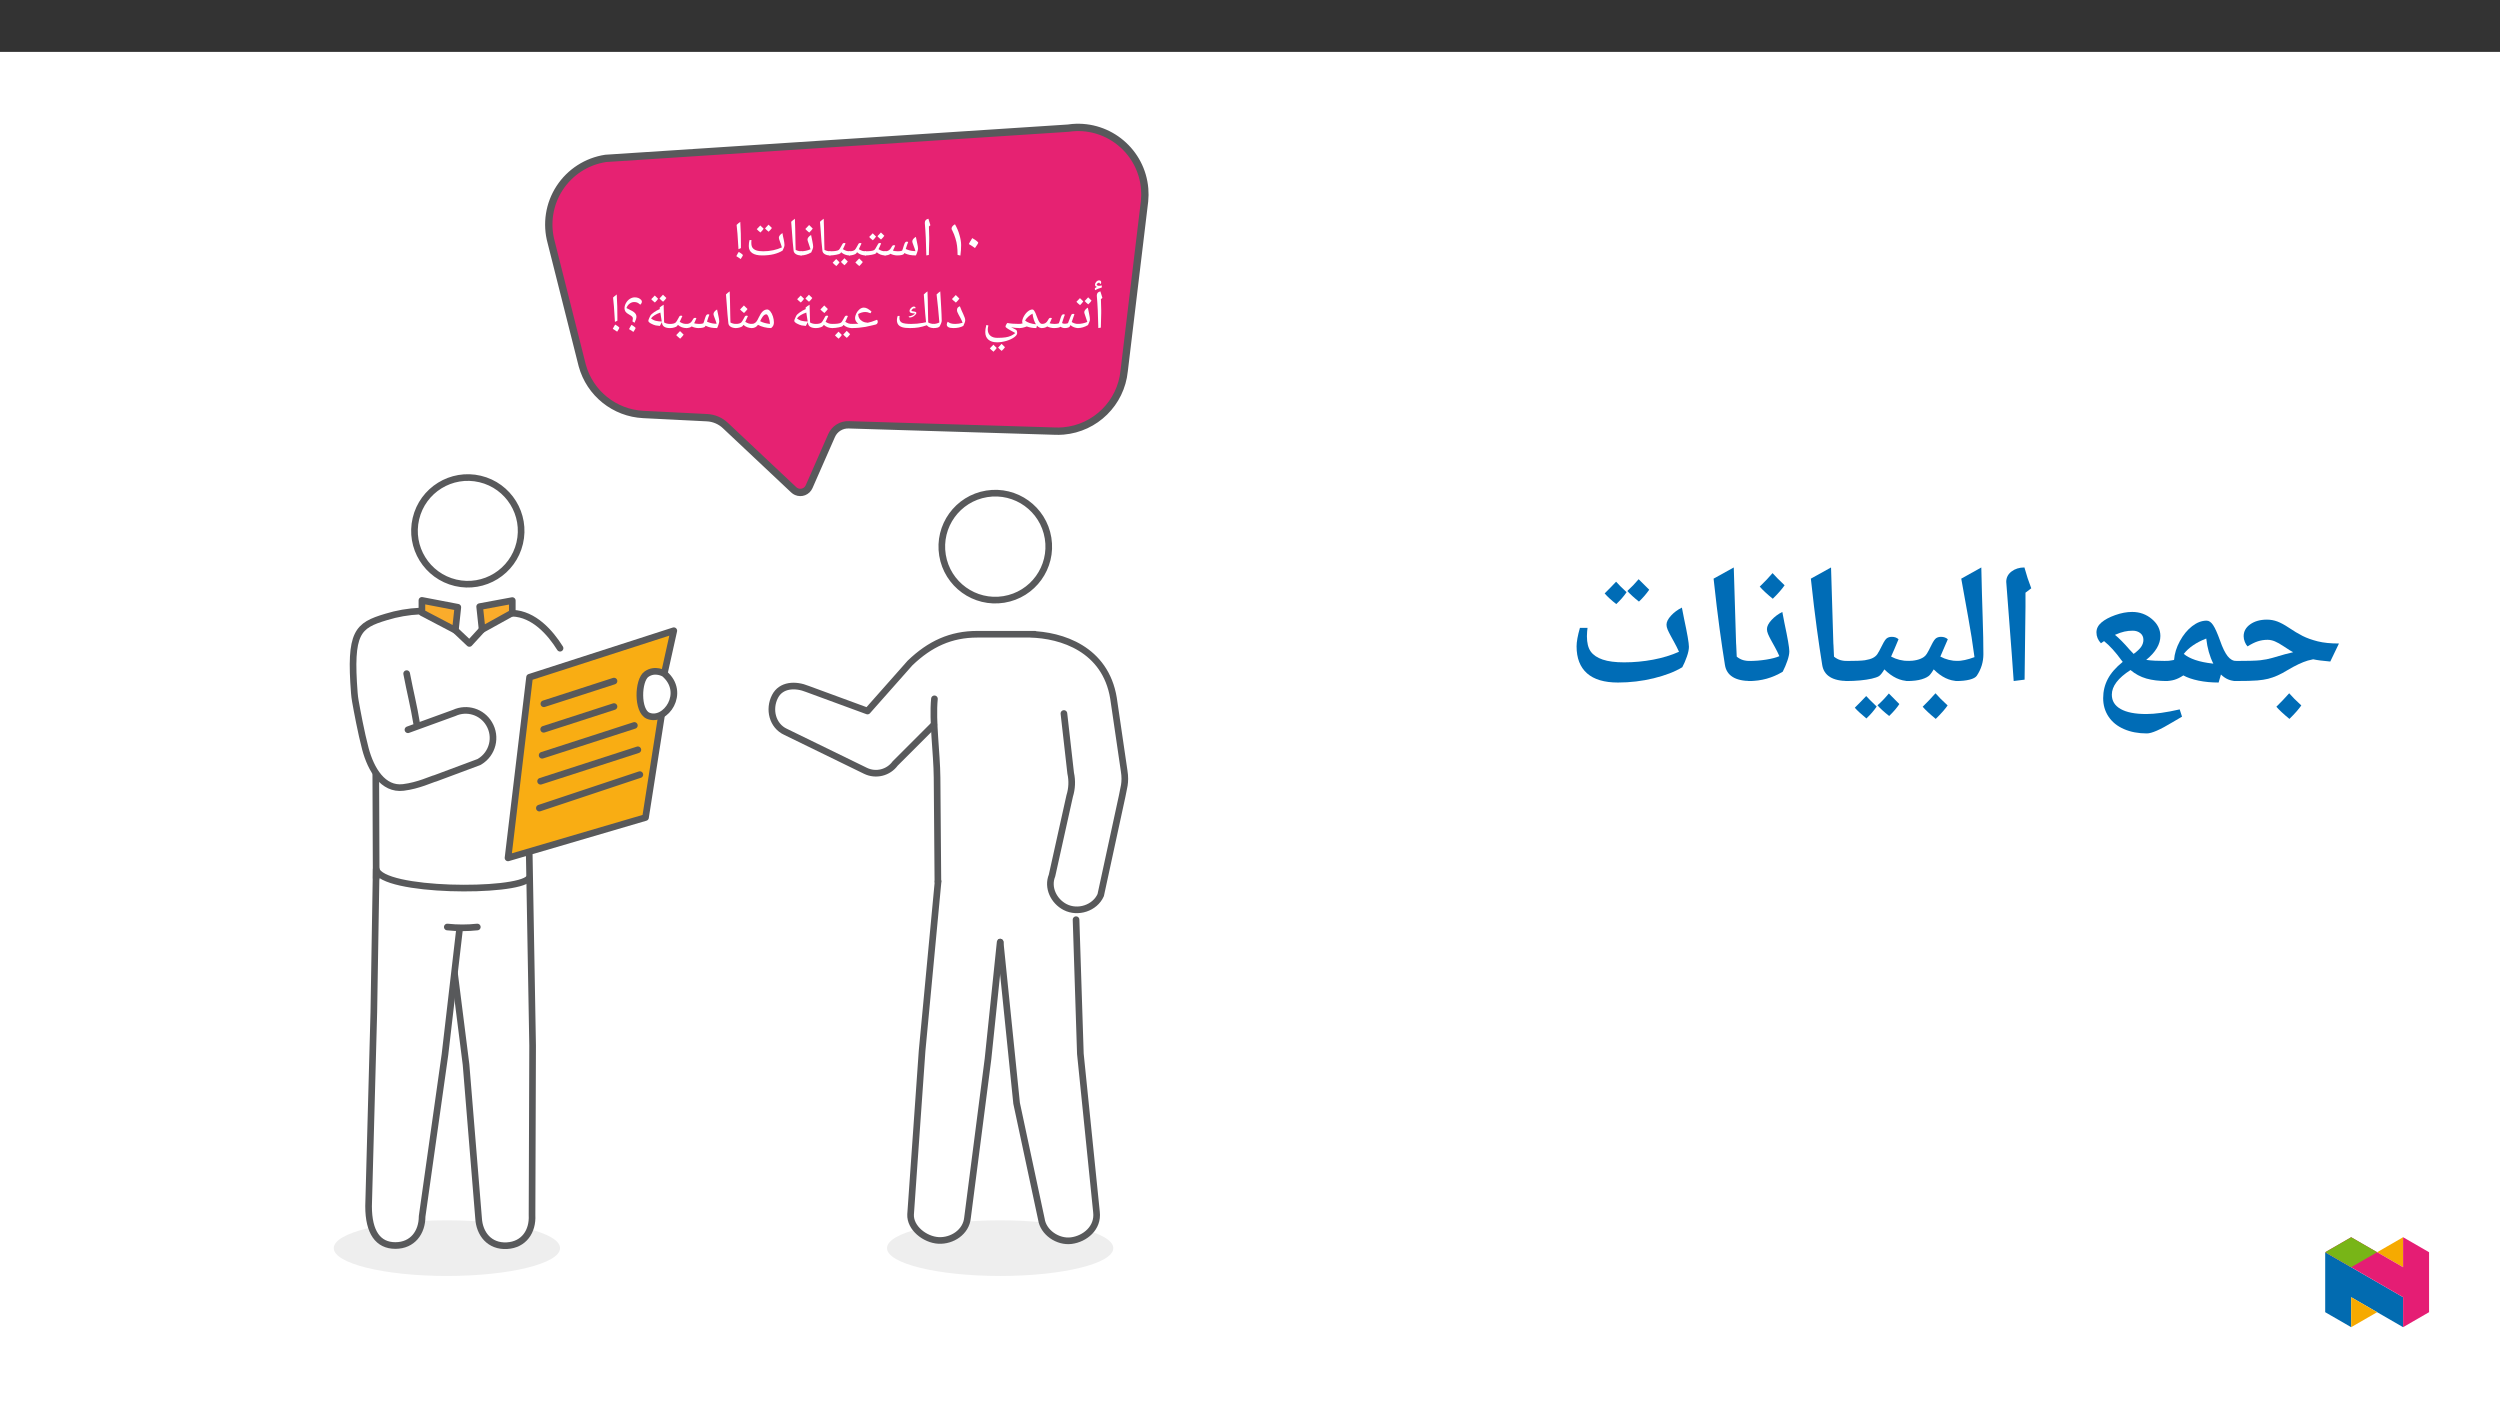
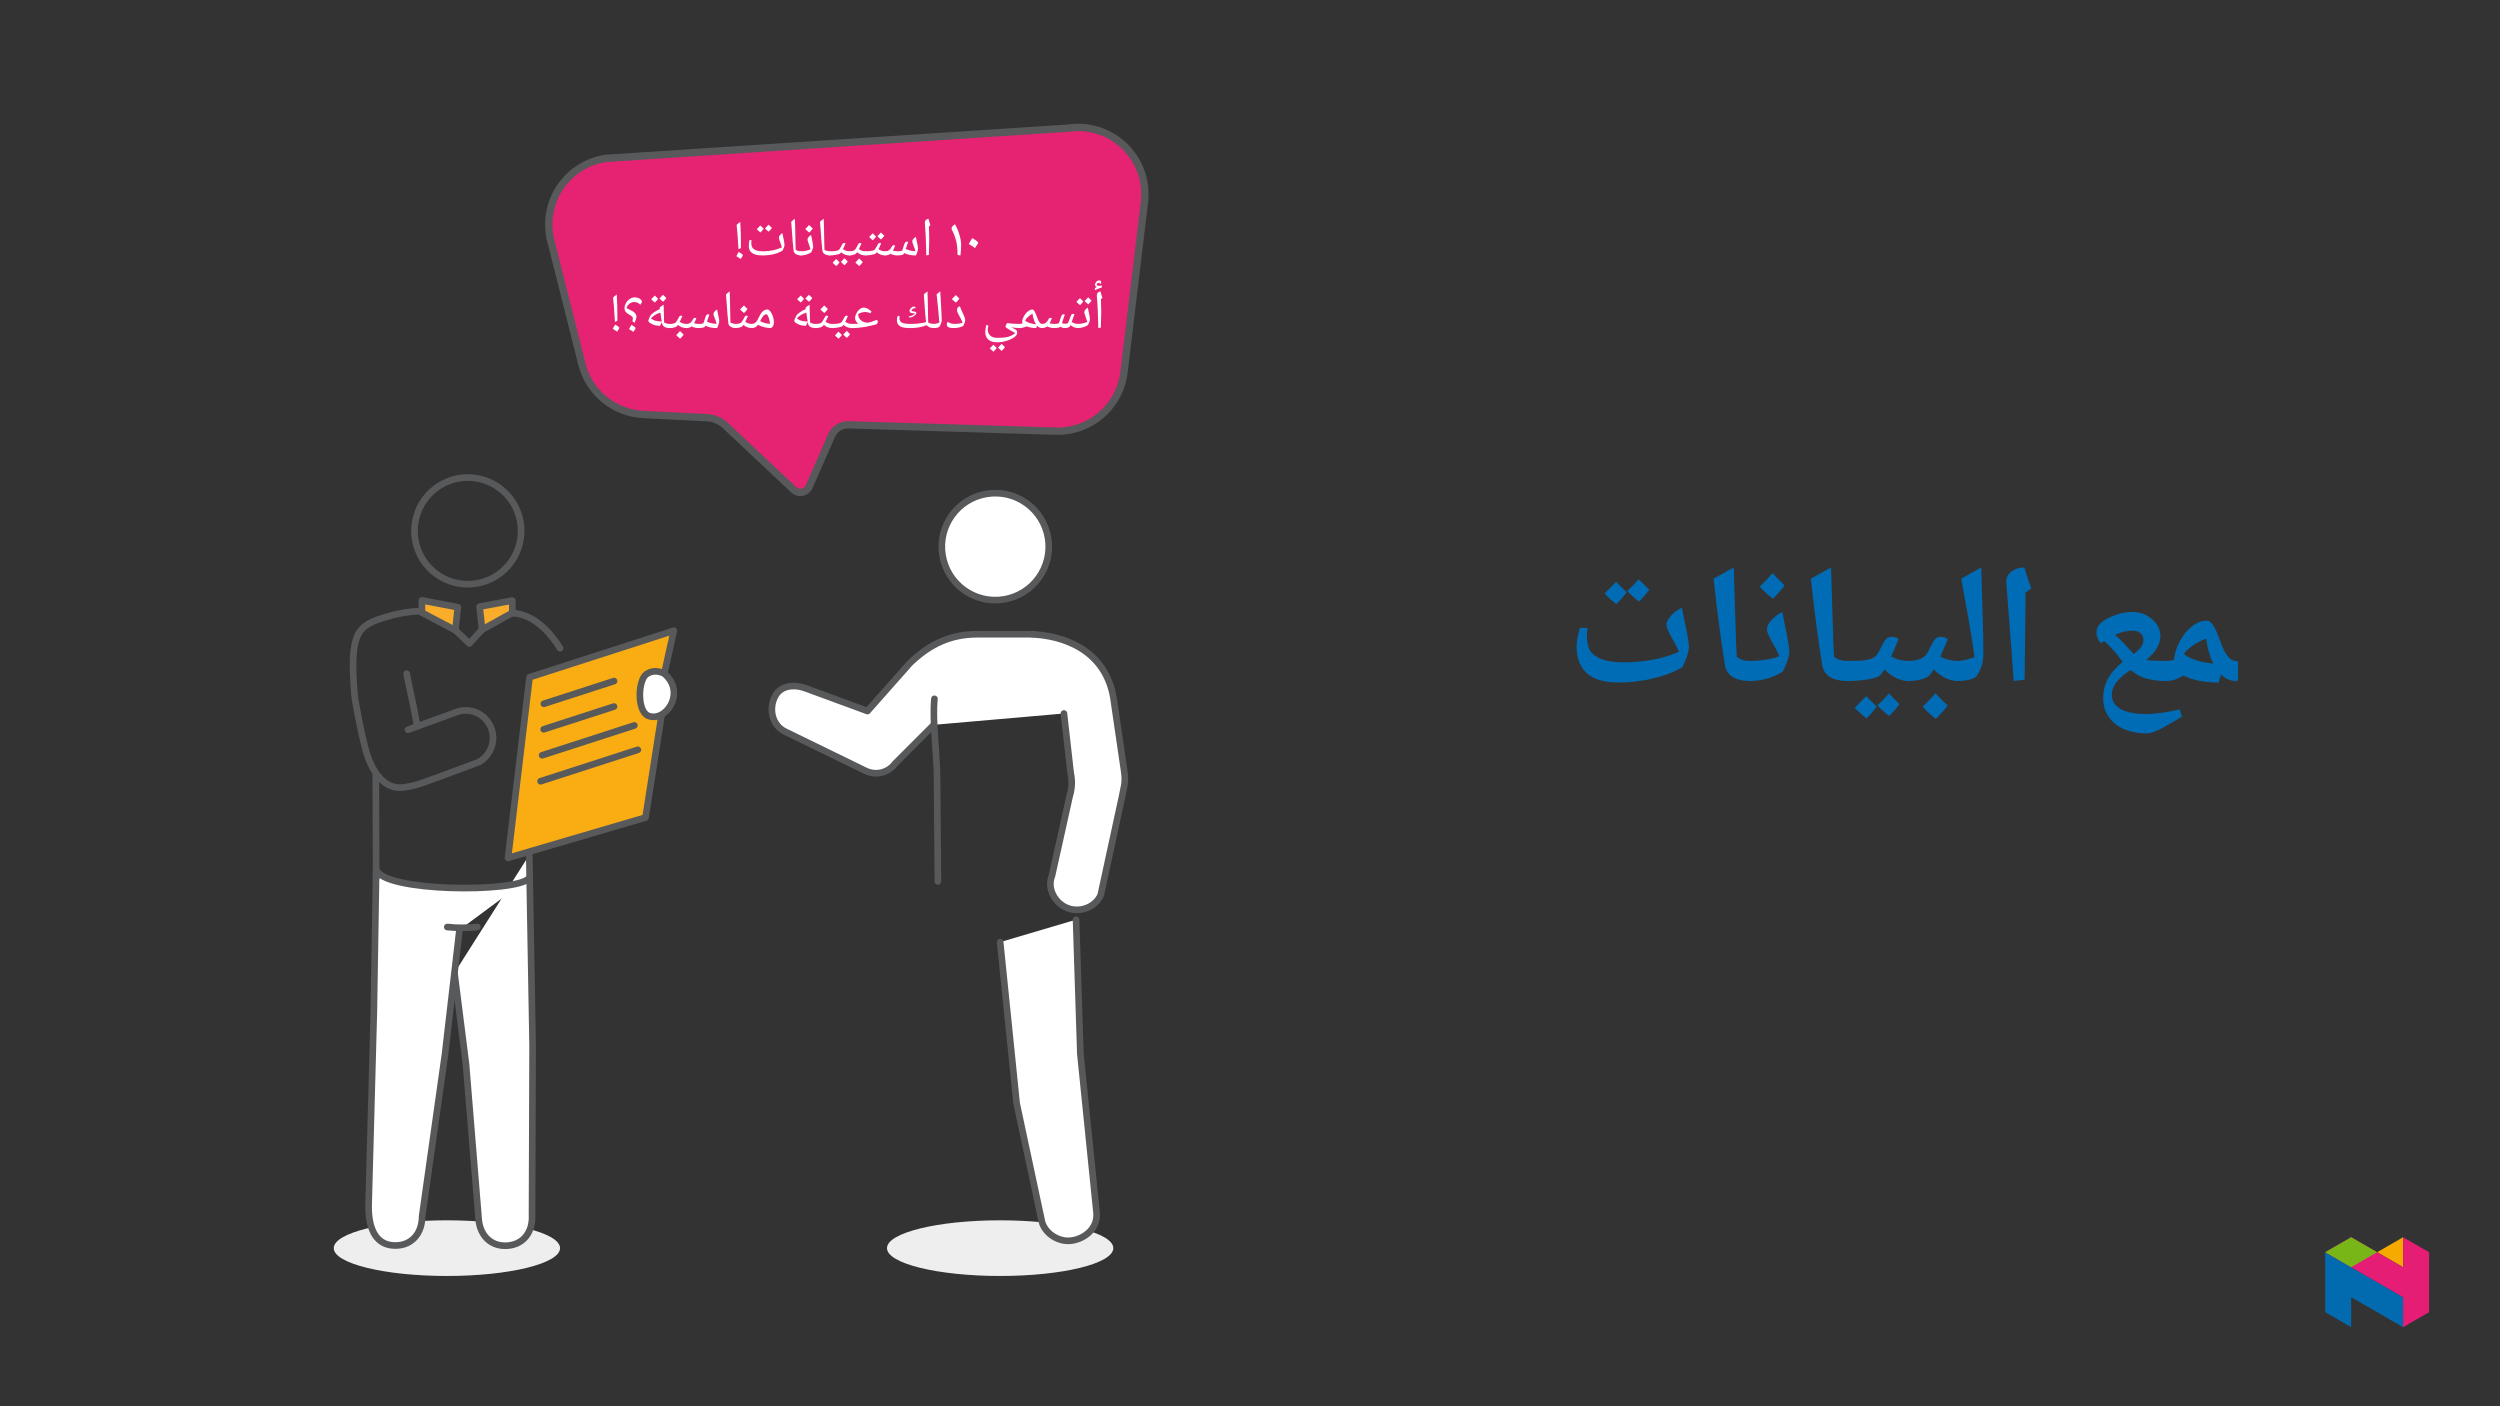
<svg xmlns="http://www.w3.org/2000/svg" xmlns:xlink="http://www.w3.org/1999/xlink" viewBox="0 0 960 540" version="1.1">
  <rect x="0" y="0" width="960" height="540" fill="#333333" stroke="none" />
  <defs>
    <g>
      <symbol overflow="visible" id="glyph0-0">
        <path style="stroke:none;" d="M 5.359 0 L 5.359 -14.312 L -0.141 -14.312 L -0.141 0 Z M 3.844 -1.406 L 1.5 -1.406 L 1.5 -12.938 L 3.703 -12.938 L 3.703 -1.406 Z M 3.844 -1.406 " />
      </symbol>
      <symbol overflow="visible" id="glyph0-1">
        <path style="stroke:none;" d="M 1.484 -4.375 C 2.234 -3.953 2.984 -3.469 3.844 -2.828 C 4.688 -4.031 5.109 -4.703 5.109 -4.891 C 5.109 -5 4.891 -5.203 4.578 -5.484 C 4.266 -5.781 3.719 -6.125 2.797 -6.656 C 2.531 -6.219 2.328 -5.859 2.109 -5.484 L 2.078 -5.484 C 1.906 -5.125 1.719 -4.75 1.484 -4.375 Z M 1.484 -4.375 " />
      </symbol>
      <symbol overflow="visible" id="glyph0-2">
        <path style="stroke:none;" d="M 1.469 -10.359 C 1.469 -10.172 1.531 -9.984 1.625 -9.75 L 1.672 -9.75 C 2.266 -8.594 2.656 -7.531 2.953 -6.547 C 3.266 -5.562 3.469 -4.609 3.578 -3.703 C 3.703 -2.797 3.766 -1.625 3.781 -0.203 L 4.859 0.047 C 5.047 -1.312 5.141 -2.641 5.141 -4 C 5.141 -5.109 4.938 -6.375 4.516 -7.828 C 4.125 -9.297 3.516 -10.656 2.781 -11.969 C 2.281 -11.672 1.984 -11.438 1.797 -11.172 C 1.609 -10.906 1.469 -10.625 1.469 -10.359 Z M 1.469 -10.359 " />
      </symbol>
      <symbol overflow="visible" id="glyph1-0">
        <path style="stroke:none;" d="M 1.047 0 L 1.047 -14.984 L 9.453 -14.984 L 9.453 0 Z M 2.062 -1 L 8.438 -1 L 8.438 -13.984 L 2.062 -13.984 Z M 2.062 -1 " />
      </symbol>
      <symbol overflow="visible" id="glyph1-1">
        <path style="stroke:none;" d="M 3.297 -7 L 3.297 -5.688 C 3.297 -4.332 3.25 -2.492 3.156 -0.172 L 2.188 0 C 2.102 -4.906 1.914 -8.977 1.625 -12.219 L 1.609 -12.484 C 1.609 -12.93 1.719 -13.285 1.938 -13.547 C 2.164 -13.816 2.52 -14 3 -14.094 C 3.02 -14 3.039 -13.914 3.062 -13.844 C 3.082 -13.77 3.312 -13.02 3.75 -11.594 L 3.172 -11.109 L 3.188 -11.016 C 3.258 -9.504 3.297 -8.164 3.297 -7 Z M 2.562 -15.109 Z M 2.766 1.094 Z M 2.766 1.094 " />
      </symbol>
      <symbol overflow="visible" id="glyph1-2">
        <path style="stroke:none;" d="M 4.75 0 C 4.344 0 3.879 -0.062 3.359 -0.188 C 2.848 -0.32 2.453 -0.473 2.172 -0.641 C 1.973 -0.441 1.676 -0.285 1.281 -0.172 C 0.895 -0.055 0.469 0 0 0 C -0.113 0 -0.172 -0.055 -0.172 -0.172 L -0.172 -1.422 C -0.172 -1.535 -0.113 -1.594 0 -1.594 C 0.383 -1.594 0.707 -1.629 0.969 -1.703 C 1.227 -1.773 1.473 -1.898 1.703 -2.078 C 1.879 -2.223 2.008 -2.348 2.094 -2.453 C 2.176 -2.555 2.414 -2.938 2.812 -3.594 C 2.938 -3.82 3.156 -3.938 3.469 -3.938 C 3.656 -3.938 3.828 -3.883 3.984 -3.781 C 3.547 -2.719 3.254 -2.078 3.109 -1.859 C 3.211 -1.816 3.438 -1.758 3.781 -1.688 C 4.133 -1.625 4.531 -1.594 4.969 -1.594 C 5.625 -1.594 6.176 -1.664 6.625 -1.812 C 6.707 -1.945 6.789 -2.145 6.875 -2.406 C 7.227 -3.594 7.473 -4.332 7.609 -4.625 C 7.754 -4.914 7.891 -5.098 8.016 -5.172 C 8.148 -5.254 8.301 -5.297 8.469 -5.297 C 8.656 -5.297 8.82 -5.242 8.969 -5.141 C 8.758 -4.703 8.453 -3.812 8.047 -2.469 L 8.578 -2.25 C 9.535 -1.852 10.594 -1.656 11.75 -1.656 C 11.582 -2.289 11.32 -3.055 10.969 -3.953 C 10.688 -4.672 10.547 -5.145 10.547 -5.375 C 10.547 -5.676 10.664 -5.984 10.906 -6.297 C 11.156 -6.609 11.492 -6.891 11.922 -7.141 C 11.984 -6.711 12.148 -5.91 12.422 -4.734 C 12.641 -3.816 12.75 -3.098 12.75 -2.578 C 12.75 -2.336 12.66 -1.941 12.484 -1.391 C 12.316 -0.848 12.133 -0.383 11.938 0 C 11.031 0 10.25 -0.062 9.594 -0.188 C 8.938 -0.312 8.234 -0.551 7.484 -0.906 L 7.297 -0.562 C 7.211 -0.414 6.945 -0.285 6.5 -0.172 C 6.062 -0.066 5.477 -0.008 4.75 0 Z M 7.125 -6.938 Z M 7.062 0.609 Z M 7.062 1.094 Z M 7.062 1.094 " />
      </symbol>
      <symbol overflow="visible" id="glyph1-3">
        <path style="stroke:none;" d="M 5.609 -4.781 C 5.797 -4.781 5.969 -4.723 6.125 -4.609 C 5.875 -4.004 5.648 -3.492 5.453 -3.078 C 5.266 -2.672 5.148 -2.445 5.109 -2.406 C 5.578 -2.102 6.016 -1.891 6.422 -1.766 C 6.828 -1.648 7.27 -1.594 7.75 -1.594 C 7.863 -1.594 7.922 -1.535 7.922 -1.422 L 7.922 -0.172 C 7.922 -0.055 7.863 0 7.75 0 C 6.457 0 5.352 -0.406 4.438 -1.219 L 4.094 -0.766 C 3.945 -0.609 3.438 -0.441 2.562 -0.266 C 1.695 -0.086 0.844 0 0 0 C -0.113 0 -0.172 -0.055 -0.172 -0.172 L -0.172 -1.422 C -0.172 -1.535 -0.113 -1.594 0 -1.594 C 0.863 -1.594 1.598 -1.629 2.203 -1.703 C 2.816 -1.785 3.242 -1.914 3.484 -2.094 C 3.734 -2.27 4.102 -2.828 4.594 -3.766 L 4.969 -4.438 C 5.082 -4.664 5.297 -4.781 5.609 -4.781 Z M 4.547 -5.797 Z M 3.969 0.609 Z M 3.969 1.094 Z M 4.172 -7.25 C 3.922 -6.844 3.508 -6.363 2.938 -5.812 C 2.301 -6.312 1.832 -6.738 1.531 -7.094 C 1.906 -7.438 2.359 -7.906 2.891 -8.5 C 3.055 -8.332 3.484 -7.914 4.172 -7.25 Z M 7.344 -7.547 C 7.082 -7.129 6.66 -6.648 6.078 -6.109 C 5.484 -6.578 5.023 -7.004 4.703 -7.391 C 4.848 -7.535 5.297 -8.008 6.047 -8.812 C 6.211 -8.633 6.645 -8.211 7.344 -7.547 Z M 4.516 -5.609 Z M 4.406 -9.328 Z M 4.516 -5.812 Z M 4.516 -5.812 " />
      </symbol>
      <symbol overflow="visible" id="glyph1-4">
        <path style="stroke:none;" d="M 0 0 C -0.113 0 -0.172 -0.055 -0.172 -0.172 L -0.172 -1.422 C -0.172 -1.535 -0.113 -1.594 0 -1.594 C 0.508 -1.594 0.945 -1.641 1.312 -1.734 C 1.688 -1.836 1.973 -1.984 2.172 -2.172 C 2.379 -2.367 2.711 -2.898 3.172 -3.766 L 3.531 -4.438 C 3.656 -4.664 3.875 -4.781 4.188 -4.781 C 4.375 -4.781 4.547 -4.723 4.703 -4.609 C 4.398 -3.867 4.062 -3.129 3.688 -2.391 C 4.164 -2.098 4.602 -1.891 5 -1.766 C 5.395 -1.648 5.832 -1.594 6.312 -1.594 C 6.426 -1.594 6.484 -1.535 6.484 -1.422 L 6.484 -0.172 C 6.484 -0.055 6.426 0 6.312 0 C 5.02 0 3.914 -0.41 3 -1.234 L 2.656 -0.766 C 2.508 -0.586 2.172 -0.414 1.641 -0.25 C 1.117 -0.082 0.57 0 0 0 Z M 3.109 -5.797 Z M 3.562 0.609 Z M 3.562 1.094 Z M 5.203 2.531 C 4.879 3 4.43 3.516 3.859 4.078 C 3.254 3.598 2.75 3.141 2.344 2.703 C 2.977 2.086 3.469 1.57 3.812 1.156 C 4.301 1.688 4.766 2.145 5.203 2.531 Z M 3.797 2.703 Z M 3.812 0.953 Z M 3.859 4.281 Z M 3.812 0.641 Z M 3.812 0.641 " />
      </symbol>
      <symbol overflow="visible" id="glyph1-5">
        <path style="stroke:none;" d="M 5.609 -4.781 C 5.797 -4.781 5.969 -4.723 6.125 -4.609 C 5.875 -4.004 5.648 -3.492 5.453 -3.078 C 5.266 -2.672 5.148 -2.445 5.109 -2.406 C 5.578 -2.102 6.016 -1.891 6.422 -1.766 C 6.828 -1.648 7.27 -1.594 7.75 -1.594 C 7.863 -1.594 7.922 -1.535 7.922 -1.422 L 7.922 -0.172 C 7.922 -0.055 7.863 0 7.75 0 C 6.457 0 5.352 -0.406 4.438 -1.219 L 4.094 -0.766 C 3.945 -0.609 3.438 -0.441 2.562 -0.266 C 1.695 -0.086 0.844 0 0 0 C -0.113 0 -0.172 -0.055 -0.172 -0.172 L -0.172 -1.422 C -0.172 -1.535 -0.113 -1.594 0 -1.594 C 0.863 -1.594 1.598 -1.629 2.203 -1.703 C 2.816 -1.785 3.242 -1.914 3.484 -2.094 C 3.734 -2.27 4.102 -2.828 4.594 -3.766 L 4.969 -4.438 C 5.082 -4.664 5.297 -4.781 5.609 -4.781 Z M 4.547 -5.797 Z M 3.969 0.609 Z M 3.969 1.094 Z M 3.812 2.641 C 3.562 3.035 3.148 3.516 2.578 4.078 C 1.941 3.566 1.473 3.141 1.172 2.797 C 1.547 2.453 2 1.977 2.531 1.375 C 2.656 1.5 3.082 1.922 3.812 2.641 Z M 6.984 2.344 C 6.734 2.738 6.312 3.211 5.719 3.766 C 5.113 3.273 4.656 2.848 4.344 2.484 C 4.656 2.191 5.102 1.719 5.688 1.062 C 5.812 1.195 6.242 1.625 6.984 2.344 Z M 4.094 2.703 Z M 4.047 1.062 Z M 4.109 4.281 Z M 4.109 4.281 " />
      </symbol>
      <symbol overflow="visible" id="glyph1-6">
        <path style="stroke:none;" d="M 5.672 -1.422 L 5.672 -0.172 C 5.672 -0.055 5.613 0 5.5 0 C 4.664 0 3.977 -0.16 3.438 -0.484 C 2.895 -0.805 2.586 -1.254 2.516 -1.828 C 2.297 -3.617 2.062 -6.383 1.812 -10.125 L 1.594 -12.922 C 1.988 -13.316 2.461 -13.707 3.016 -14.094 C 3.109 -11.957 3.18 -8.938 3.234 -5.031 L 3.312 -2.141 C 3.969 -1.773 4.695 -1.594 5.5 -1.594 C 5.613 -1.594 5.672 -1.535 5.672 -1.422 Z M 2.375 -15.109 Z M 3.641 1.094 Z M 3.641 1.094 " />
      </symbol>
      <symbol overflow="visible" id="glyph1-7">
        <path style="stroke:none;" d="M 0 0 C -0.113 0 -0.172 -0.055 -0.172 -0.172 L -0.172 -1.422 C -0.172 -1.535 -0.113 -1.594 0 -1.594 C 0.633 -1.594 1.285 -1.66 1.953 -1.797 C 2.629 -1.941 3.219 -2.133 3.719 -2.375 C 3.539 -3.02 3.285 -3.785 2.953 -4.672 C 2.68 -5.398 2.547 -5.867 2.547 -6.078 C 2.547 -6.391 2.672 -6.703 2.922 -7.016 C 3.172 -7.336 3.504 -7.617 3.922 -7.859 C 3.984 -7.461 4.148 -6.656 4.422 -5.438 C 4.617 -4.52 4.719 -3.805 4.719 -3.297 C 4.719 -3.086 4.648 -2.789 4.516 -2.406 C 4.391 -2.02 4.211 -1.602 3.984 -1.156 C 2.691 -0.383 1.363 0 0 0 Z M 2.906 -8.875 Z M 2.672 0.609 Z M 2.672 1.094 Z M 4.562 -10.312 C 4.238 -9.844 3.789 -9.332 3.219 -8.781 C 2.594 -9.27 2.086 -9.723 1.703 -10.141 C 2.422 -10.859 2.91 -11.375 3.172 -11.688 C 3.617 -11.195 4.082 -10.738 4.562 -10.312 Z M 3.219 -8.578 Z M 3.172 -12.188 Z M 3.172 -12.188 " />
      </symbol>
      <symbol overflow="visible" id="glyph1-8">
        <path style="stroke:none;" d="M 6.594 0 C 4.945 0 3.68 -0.297 2.797 -0.891 C 1.91 -1.484 1.469 -2.379 1.469 -3.578 C 1.469 -4.441 1.562 -5.211 1.75 -5.891 L 2.5 -5.891 C 2.488 -5.828 2.473 -5.68 2.453 -5.453 C 2.441 -5.223 2.438 -5.02 2.438 -4.844 C 2.438 -4.031 2.586 -3.398 2.891 -2.953 C 3.203 -2.516 3.691 -2.176 4.359 -1.938 C 5.035 -1.707 5.926 -1.594 7.031 -1.594 C 8.344 -1.594 9.617 -1.727 10.859 -2 C 12.098 -2.27 13.203 -2.633 14.172 -3.094 C 14.023 -3.664 13.77 -4.43 13.406 -5.391 C 13.145 -6.098 13.016 -6.566 13.016 -6.797 C 13.016 -7.098 13.133 -7.406 13.375 -7.719 C 13.613 -8.031 13.953 -8.316 14.391 -8.578 C 14.453 -8.16 14.523 -7.75 14.609 -7.344 C 14.703 -6.945 14.789 -6.551 14.875 -6.156 C 14.957 -5.77 15.023 -5.395 15.078 -5.031 C 15.141 -4.664 15.172 -4.328 15.172 -4.016 C 15.172 -3.523 14.93 -2.812 14.453 -1.875 C 13.523 -1.281 12.395 -0.816 11.062 -0.484 C 9.738 -0.16 8.25 0 6.594 0 Z M 7.672 -8.375 Z M 7.938 0.609 Z M 7.938 1.094 Z M 7.172 -10.25 C 6.922 -9.844 6.508 -9.363 5.938 -8.812 C 5.301 -9.312 4.832 -9.738 4.531 -10.094 C 4.906 -10.438 5.359 -10.906 5.891 -11.5 C 6.055 -11.332 6.484 -10.914 7.172 -10.25 Z M 10.344 -10.547 C 10.082 -10.129 9.66 -9.648 9.078 -9.109 C 8.484 -9.578 8.023 -10.004 7.703 -10.391 C 7.848 -10.535 8.297 -11.008 9.047 -11.812 C 9.211 -11.633 9.645 -11.211 10.344 -10.547 Z M 7.516 -8.609 Z M 7.406 -12.328 Z M 7.516 -8.812 Z M 7.516 -8.812 " />
      </symbol>
      <symbol overflow="visible" id="glyph1-9">
        <path style="stroke:none;" d="M 0.969 0.281 C 1.125 0 1.27 -0.273 1.406 -0.547 C 1.551 -0.816 1.711 -1.082 1.891 -1.344 C 2.473 -1.008 2.883 -0.738 3.125 -0.531 C 3.375 -0.32 3.5 -0.18 3.5 -0.109 C 3.5 0.035 3.211 0.535 2.641 1.391 L 2.156 1.047 C 1.895 0.859 1.5 0.602 0.969 0.281 Z M 1.797 -2.391 C 1.641 -5.223 1.508 -7.219 1.406 -8.375 C 1.312 -9.539 1.203 -10.656 1.078 -11.719 C 1.441 -12.094 1.91 -12.488 2.484 -12.906 C 2.598 -10.914 2.664 -9.398 2.688 -8.359 C 2.719 -7.328 2.734 -6.039 2.734 -4.5 L 2.734 -2.812 Z M 1.797 -2.391 " />
      </symbol>
      <symbol overflow="visible" id="glyph1-10">
        <path style="stroke:none;" d="M 3.297 -7 L 3.297 -5.688 C 3.297 -4.332 3.25 -2.492 3.156 -0.172 L 2.188 0 C 2.102 -4.906 1.914 -8.977 1.625 -12.219 L 1.609 -12.484 C 1.609 -12.93 1.719 -13.285 1.938 -13.547 C 2.164 -13.816 2.52 -14 3 -14.094 C 3.02 -14 3.039 -13.914 3.062 -13.844 C 3.082 -13.77 3.312 -13.02 3.75 -11.594 L 3.172 -11.109 L 3.188 -11.016 C 3.258 -9.504 3.297 -8.164 3.297 -7 Z M 2.562 -15.109 Z M 2.766 1.094 Z M 2.75 -17.078 L 2.766 -17.172 C 2.766 -17.234 2.738 -17.289 2.688 -17.344 C 2.633 -17.406 2.57 -17.438 2.5 -17.438 C 2.281 -17.438 2.082 -17.359 1.906 -17.203 C 1.727 -17.047 1.598 -16.859 1.516 -16.641 C 1.734 -16.359 2.062 -16.219 2.5 -16.219 C 2.758 -16.219 3.109 -16.266 3.547 -16.359 L 3.5 -15.562 C 2.914 -15.406 2.438 -15.25 2.062 -15.094 C 1.695 -14.945 1.312 -14.766 0.906 -14.547 L 0.859 -15.344 L 1.688 -15.828 C 1.176 -15.91 0.922 -16.188 0.922 -16.656 C 0.922 -17.062 1.082 -17.438 1.406 -17.781 C 1.738 -18.133 2.094 -18.312 2.469 -18.312 C 3.008 -18.312 3.281 -18.051 3.281 -17.531 C 3.281 -17.352 3.234 -17.164 3.141 -16.969 Z M 2.391 -14.844 Z M 2.188 -18.828 Z M 2.188 -18.828 " />
      </symbol>
      <symbol overflow="visible" id="glyph1-11">
        <path style="stroke:none;" d="M 0 0 C -0.113 0 -0.172 -0.055 -0.172 -0.172 L -0.172 -1.422 C -0.172 -1.535 -0.113 -1.594 0 -1.594 C 0.633 -1.594 1.285 -1.66 1.953 -1.797 C 2.629 -1.941 3.219 -2.133 3.719 -2.375 C 3.539 -3.02 3.285 -3.785 2.953 -4.672 C 2.68 -5.398 2.547 -5.867 2.547 -6.078 C 2.547 -6.391 2.672 -6.703 2.922 -7.016 C 3.172 -7.336 3.504 -7.617 3.922 -7.859 C 3.984 -7.461 4.148 -6.656 4.422 -5.438 C 4.617 -4.52 4.719 -3.805 4.719 -3.297 C 4.719 -3.086 4.648 -2.789 4.516 -2.406 C 4.391 -2.02 4.211 -1.602 3.984 -1.156 C 2.691 -0.383 1.363 0 0 0 Z M 2.906 -8.875 Z M 2.672 0.609 Z M 2.672 1.094 Z M 2.172 -10.25 C 1.922 -9.844 1.508 -9.363 0.938 -8.812 C 0.301 -9.312 -0.164 -9.738 -0.469 -10.094 C -0.094 -10.438 0.359 -10.906 0.891 -11.5 C 1.055 -11.332 1.484 -10.914 2.172 -10.25 Z M 5.344 -10.547 C 5.082 -10.129 4.66 -9.648 4.078 -9.109 C 3.484 -9.578 3.023 -10.004 2.703 -10.391 C 2.848 -10.535 3.297 -11.008 4.047 -11.812 C 4.211 -11.633 4.645 -11.211 5.344 -10.547 Z M 2.516 -8.609 Z M 2.406 -12.328 Z M 2.516 -8.812 Z M 2.516 -8.812 " />
      </symbol>
      <symbol overflow="visible" id="glyph1-12">
        <path style="stroke:none;" d="M 14.094 0 C 13.551 0 13.008 -0.102 12.469 -0.312 C 11.938 -0.52 11.484 -0.797 11.109 -1.141 L 10.812 -0.562 C 10.707 -0.395 10.469 -0.258 10.094 -0.156 C 9.719 -0.051 9.344 0 8.969 0 C 8.344 0 7.781 -0.176 7.281 -0.531 C 7.164 -0.383 6.891 -0.258 6.453 -0.156 C 6.016 -0.062 5.445 -0.008 4.75 0 C 4.344 0 3.879 -0.062 3.359 -0.188 C 2.848 -0.32 2.453 -0.473 2.172 -0.641 C 1.973 -0.441 1.676 -0.285 1.281 -0.172 C 0.895 -0.055 0.469 0 0 0 C -0.113 0 -0.172 -0.055 -0.172 -0.172 L -0.172 -1.422 C -0.172 -1.535 -0.113 -1.594 0 -1.594 C 0.383 -1.594 0.707 -1.629 0.969 -1.703 C 1.227 -1.773 1.473 -1.898 1.703 -2.078 C 1.879 -2.223 2.008 -2.348 2.094 -2.453 C 2.176 -2.555 2.414 -2.938 2.812 -3.594 C 2.938 -3.82 3.156 -3.938 3.469 -3.938 C 3.656 -3.938 3.828 -3.883 3.984 -3.781 C 3.547 -2.719 3.254 -2.078 3.109 -1.859 C 3.211 -1.816 3.438 -1.758 3.781 -1.688 C 4.133 -1.625 4.531 -1.594 4.969 -1.594 C 5.625 -1.594 6.176 -1.664 6.625 -1.812 C 6.707 -1.945 6.789 -2.145 6.875 -2.406 C 7.227 -3.594 7.473 -4.332 7.609 -4.625 C 7.754 -4.914 7.891 -5.098 8.016 -5.172 C 8.148 -5.254 8.301 -5.297 8.469 -5.297 C 8.656 -5.297 8.82 -5.242 8.969 -5.141 C 8.77 -4.734 8.484 -3.914 8.109 -2.688 L 7.875 -1.922 C 8.082 -1.816 8.266 -1.742 8.422 -1.703 C 8.586 -1.672 8.781 -1.656 9 -1.656 C 9.332 -1.656 9.719 -1.727 10.156 -1.875 C 10.258 -2.051 10.457 -2.555 10.75 -3.391 C 10.875 -3.734 10.992 -4.055 11.109 -4.359 C 11.234 -4.672 11.352 -4.93 11.469 -5.141 C 11.594 -5.359 11.812 -5.469 12.125 -5.469 C 12.32 -5.469 12.492 -5.414 12.641 -5.312 C 12.441 -4.844 12.094 -3.852 11.594 -2.344 L 11.922 -2.141 C 12.555 -1.773 13.281 -1.594 14.094 -1.594 C 14.219 -1.594 14.281 -1.535 14.281 -1.422 L 14.281 -0.172 C 14.281 -0.055 14.219 0 14.094 0 Z M 7.359 -6.938 Z M 6.984 0.609 Z M 6.984 1.094 Z M 6.984 1.094 " />
      </symbol>
      <symbol overflow="visible" id="glyph1-13">
        <path style="stroke:none;" d="M 0 0 C -0.113 0 -0.172 -0.055 -0.172 -0.172 L -0.172 -1.422 C -0.172 -1.535 -0.113 -1.594 0 -1.594 C 0.469 -1.594 0.926 -1.664 1.375 -1.812 C 1.258 -2.008 1.203 -2.227 1.203 -2.469 C 1.203 -3.039 1.414 -3.719 1.844 -4.5 C 2.27 -5.281 2.785 -5.914 3.391 -6.406 C 4.004 -6.895 4.586 -7.141 5.141 -7.141 C 5.367 -7.141 5.578 -7 5.766 -6.719 C 5.961 -6.445 6.148 -6.109 6.328 -5.703 C 6.504 -5.297 6.676 -4.852 6.844 -4.375 C 7.02 -3.895 7.203 -3.445 7.391 -3.031 C 7.586 -2.625 7.801 -2.281 8.031 -2 C 8.258 -1.727 8.516 -1.594 8.797 -1.594 C 8.953 -1.594 9.031 -1.523 9.031 -1.391 L 9.031 -0.219 C 9.031 -0.07 8.953 0 8.797 0 C 8.086 0 7.445 -0.305 6.875 -0.922 L 6.625 0 C 5.281 0 4.078 -0.203 3.016 -0.609 L 2.969 -0.625 C 2.289 -0.375 1.738 -0.207 1.312 -0.125 C 0.883 -0.039 0.445 0 0 0 Z M 5.172 -5.531 C 4.648 -5.289 4.098 -4.898 3.516 -4.359 C 2.93 -3.828 2.531 -3.332 2.312 -2.875 C 3.227 -2.113 4.617 -1.641 6.484 -1.453 C 6.18 -1.898 5.91 -2.488 5.672 -3.219 C 5.43 -3.945 5.266 -4.719 5.172 -5.531 Z M 4.094 -8.156 Z M 5.484 0.609 Z M 5.078 1.297 Z M 5.078 1.297 " />
      </symbol>
      <symbol overflow="visible" id="glyph1-14">
        <path style="stroke:none;" d="M 13.672 1.891 C 13.672 2.43 13.285 2.977 12.516 3.531 C 11.742 4.094 10.742 4.555 9.516 4.922 C 8.285 5.285 7.098 5.469 5.953 5.469 C 4.516 5.469 3.398 5.125 2.609 4.438 C 1.816 3.758 1.422 2.789 1.422 1.531 C 1.422 1.125 1.445 0.738 1.5 0.375 C 1.551 0.02 1.66 -0.5 1.828 -1.188 L 2.609 -1 C 2.453 -0.383 2.375 0.113 2.375 0.5 C 2.375 1.52 2.695 2.316 3.344 2.891 C 3.988 3.461 4.875 3.75 6 3.75 C 7.375 3.75 8.441 3.688 9.203 3.562 C 9.961 3.445 10.645 3.254 11.25 2.984 C 11.863 2.711 12.426 2.348 12.938 1.891 L 12.516 1.656 C 10.305 0.488 9.203 -0.238 9.203 -0.531 C 9.203 -0.707 9.25 -0.906 9.344 -1.125 C 9.438 -1.352 9.547 -1.547 9.672 -1.703 C 9.797 -1.867 9.891 -1.953 9.953 -1.953 C 10.441 -1.848 11.102 -1.758 11.938 -1.688 C 12.781 -1.625 13.648 -1.594 14.547 -1.594 C 14.703 -1.594 14.781 -1.516 14.781 -1.359 L 14.781 -0.203 C 14.781 -0.066 14.703 0 14.547 0 C 14.066 0 13.52 -0.031 12.906 -0.094 C 12.301 -0.156 11.77 -0.25 11.312 -0.375 L 13.188 0.641 C 13.395 0.773 13.523 0.945 13.578 1.156 C 13.641 1.375 13.672 1.617 13.672 1.891 Z M 7.047 -3.281 Z M 1 5.297 Z M 5.953 6.5 Z M 5.812 7.641 C 5.562 8.035 5.148 8.516 4.578 9.078 C 3.941 8.566 3.473 8.141 3.172 7.797 C 3.547 7.453 4 6.977 4.531 6.375 C 4.656 6.5 5.082 6.922 5.812 7.641 Z M 8.984 7.344 C 8.734 7.738 8.312 8.211 7.719 8.766 C 7.113 8.273 6.656 7.848 6.344 7.484 C 6.656 7.191 7.102 6.719 7.688 6.062 C 7.812 6.195 8.242 6.625 8.984 7.344 Z M 6.094 7.703 Z M 6.047 6.062 Z M 6.109 9.281 Z M 6.109 9.281 " />
      </symbol>
      <symbol overflow="visible" id="glyph1-15">
        <path style="stroke:none;" d="M 3.281 0 C 2.426 0 1.785 -0.113 1.359 -0.344 C 0.93 -0.582 0.719 -0.91 0.719 -1.328 C 0.719 -1.785 0.844 -2.156 1.094 -2.438 C 1.438 -2.156 1.832 -1.941 2.281 -1.797 C 2.727 -1.66 3.285 -1.594 3.953 -1.594 C 4.879 -1.594 5.828 -1.738 6.797 -2.031 C 6.578 -2.656 6.285 -3.297 5.922 -3.953 L 5.203 -5.266 C 4.992 -5.641 4.848 -5.953 4.766 -6.203 C 4.68 -6.453 4.641 -6.707 4.641 -6.969 C 4.641 -7.656 5.008 -8.125 5.75 -8.375 C 5.957 -7.789 6.18 -7.238 6.422 -6.719 C 6.66 -6.207 6.879 -5.727 7.078 -5.281 C 7.285 -4.832 7.457 -4.41 7.594 -4.016 C 7.727 -3.629 7.797 -3.273 7.797 -2.953 C 7.797 -2.742 7.727 -2.445 7.594 -2.062 C 7.469 -1.676 7.289 -1.266 7.062 -0.828 C 6.039 -0.273 4.781 0 3.281 0 Z M 4.594 -9.391 Z M 4.5 0.609 Z M 4.5 1.094 Z M 5.562 -11.312 C 5.238 -10.844 4.789 -10.332 4.219 -9.781 C 3.594 -10.27 3.086 -10.723 2.703 -11.141 C 3.422 -11.859 3.91 -12.375 4.172 -12.688 C 4.617 -12.195 5.082 -11.738 5.562 -11.312 Z M 4.219 -9.578 Z M 4.172 -13.188 Z M 4.172 -13.188 " />
      </symbol>
      <symbol overflow="visible" id="glyph1-16">
        <path style="stroke:none;" d="M -0.016 0 C -0.141 0 -0.203 -0.055 -0.203 -0.172 L -0.203 -1.422 C -0.203 -1.535 -0.141 -1.594 -0.016 -1.594 C 0.828 -1.594 1.602 -1.781 2.312 -2.156 C 2.02 -5.875 1.664 -9.461 1.25 -12.922 C 1.656 -13.328 2.125 -13.719 2.656 -14.094 C 2.727 -12.582 2.844 -10.602 3 -8.156 C 3.125 -6.102 3.195 -4.328 3.219 -2.828 C 3.219 -2.586 3.145 -2.27 3 -1.875 C 2.863 -1.488 2.691 -1.109 2.484 -0.734 C 2.234 -0.242 1.398 0 -0.016 0 Z M 1.656 -15.109 Z M 2.516 0.609 Z M 2.516 1.094 Z M 2.516 1.094 " />
      </symbol>
      <symbol overflow="visible" id="glyph1-17">
        <path style="stroke:none;" d="M 15.828 -1.422 L 15.828 -0.172 C 15.828 -0.055 15.766 0 15.641 0 C 15.047 0 14.52 -0.082 14.062 -0.25 C 13.602 -0.426 13.242 -0.676 12.984 -1 L 12.922 -1.094 C 11.828 -0.707 10.77 -0.426 9.75 -0.25 C 8.738 -0.082 7.641 0 6.453 0 C 5.172 0 4.18 -0.109 3.484 -0.328 C 2.785 -0.547 2.266 -0.883 1.922 -1.344 C 1.586 -1.812 1.422 -2.383 1.422 -3.062 C 1.422 -3.582 1.52 -4.113 1.719 -4.656 L 2.453 -4.656 C 2.41 -4.426 2.391 -4.16 2.391 -3.859 C 2.391 -3.004 2.711 -2.41 3.359 -2.078 C 4.004 -1.754 5.188 -1.594 6.906 -1.594 C 8.457 -1.594 9.922 -1.723 11.297 -1.984 L 12.609 -2.25 C 12.41 -3.969 12.191 -6.594 11.953 -10.125 L 11.75 -12.922 C 12.156 -13.328 12.625 -13.719 13.156 -14.094 C 13.25 -12.164 13.32 -9.145 13.375 -5.031 L 13.438 -2.156 C 14.07 -1.781 14.805 -1.594 15.641 -1.594 C 15.766 -1.594 15.828 -1.535 15.828 -1.422 Z M 7.828 1.094 Z M 8.359 -5.625 C 7.984 -5.633 7.664 -5.656 7.406 -5.688 C 7.145 -5.727 6.93 -5.785 6.766 -5.859 C 6.598 -5.93 6.473 -6.031 6.391 -6.156 C 6.316 -6.281 6.281 -6.441 6.281 -6.641 C 6.281 -6.805 6.328 -6.984 6.422 -7.172 C 6.516 -7.359 6.641 -7.531 6.797 -7.688 C 6.953 -7.852 7.129 -7.988 7.328 -8.094 C 7.523 -8.207 7.723 -8.266 7.922 -8.266 C 8.297 -8.266 8.531 -8.07 8.625 -7.688 L 8.281 -7.531 C 8.219 -7.602 8.141 -7.641 8.047 -7.641 C 7.961 -7.641 7.863 -7.609 7.75 -7.547 C 7.645 -7.484 7.535 -7.398 7.422 -7.297 C 7.316 -7.203 7.219 -7.094 7.125 -6.969 C 7.039 -6.852 6.988 -6.734 6.969 -6.609 C 7.094 -6.547 7.234 -6.5 7.391 -6.469 C 7.555 -6.438 7.719 -6.41 7.875 -6.391 C 8.031 -6.367 8.18 -6.336 8.328 -6.297 C 8.473 -6.266 8.598 -6.219 8.703 -6.156 C 8.773 -6.102 8.82 -6.039 8.844 -5.969 C 8.875 -5.906 8.891 -5.836 8.891 -5.766 C 8.891 -5.641 8.812 -5.477 8.656 -5.281 C 8.508 -5.094 8.316 -4.906 8.078 -4.719 C 7.848 -4.539 7.586 -4.391 7.297 -4.266 C 7.004 -4.141 6.719 -4.078 6.438 -4.078 C 6.27 -4.078 6.145 -4.113 6.062 -4.188 C 5.988 -4.27 5.953 -4.367 5.953 -4.484 C 6.328 -4.523 6.68 -4.609 7.016 -4.734 C 7.359 -4.859 7.648 -5.004 7.891 -5.172 C 8.004 -5.242 8.098 -5.316 8.172 -5.391 C 8.254 -5.461 8.316 -5.539 8.359 -5.625 Z M 7.516 -8.781 Z M 7.516 -8.781 " />
      </symbol>
      <symbol overflow="visible" id="glyph1-18">
        <path style="stroke:none;" d="M 0 0 C -0.113 0 -0.172 -0.055 -0.172 -0.172 L -0.172 -1.422 C -0.172 -1.535 -0.113 -1.594 0 -1.594 C 0.906 -1.594 1.773 -1.613 2.609 -1.656 C 2.273 -1.875 1.984 -2.176 1.734 -2.562 C 1.484 -2.945 1.359 -3.352 1.359 -3.781 C 1.359 -4.375 1.52 -5 1.844 -5.656 C 2.176 -6.312 2.598 -6.844 3.109 -7.25 C 3.617 -7.656 4.156 -7.859 4.719 -7.859 C 5.195 -7.859 5.66 -7.734 6.109 -7.484 C 6.555 -7.242 7.07 -6.867 7.656 -6.359 L 7.297 -5.688 C 6.734 -5.906 6.328 -6.039 6.078 -6.094 C 5.828 -6.145 5.551 -6.172 5.25 -6.172 C 4.383 -6.172 3.484 -5.914 2.547 -5.406 C 2.547 -4.801 2.691 -4.25 2.984 -3.75 C 3.273 -3.258 3.695 -2.863 4.25 -2.562 C 4.812 -2.258 5.469 -2.086 6.219 -2.047 C 6.75 -2.16 7.254 -2.289 7.734 -2.438 C 8.223 -2.594 8.906 -2.844 9.781 -3.188 C 9.969 -3.008 10.062 -2.758 10.062 -2.438 L 10.047 -2.219 C 9.961 -1.75 9.672 -1.453 9.172 -1.328 C 7.504 -0.91 6.242 -0.625 5.391 -0.469 C 4.535 -0.32 3.66 -0.207 2.766 -0.125 C 1.867 -0.039 0.945 0 0 0 Z M 4.5 -8.875 Z M 5.828 0.609 Z M 5.828 1.094 Z M 5.828 1.094 " />
      </symbol>
      <symbol overflow="visible" id="glyph1-19">
        <path style="stroke:none;" d="M 0 0 C -0.113 0 -0.172 -0.055 -0.172 -0.172 L -0.172 -1.422 C -0.172 -1.535 -0.113 -1.594 0 -1.594 C 0.508 -1.594 0.945 -1.641 1.312 -1.734 C 1.688 -1.836 1.973 -1.984 2.172 -2.172 C 2.379 -2.367 2.711 -2.898 3.172 -3.766 L 3.531 -4.438 C 3.656 -4.664 3.875 -4.781 4.188 -4.781 C 4.375 -4.781 4.547 -4.723 4.703 -4.609 C 4.398 -3.867 4.062 -3.129 3.688 -2.391 C 4.164 -2.098 4.602 -1.891 5 -1.766 C 5.395 -1.648 5.832 -1.594 6.312 -1.594 C 6.426 -1.594 6.484 -1.535 6.484 -1.422 L 6.484 -0.172 C 6.484 -0.055 6.426 0 6.312 0 C 5.02 0 3.914 -0.41 3 -1.234 L 2.656 -0.766 C 2.508 -0.586 2.172 -0.414 1.641 -0.25 C 1.117 -0.082 0.57 0 0 0 Z M 3.109 -5.797 Z M 3.562 0.609 Z M 3.562 1.094 Z M 4.562 -7.312 C 4.238 -6.844 3.789 -6.332 3.219 -5.781 C 2.594 -6.27 2.086 -6.723 1.703 -7.141 C 2.422 -7.859 2.91 -8.375 3.172 -8.688 C 3.617 -8.195 4.082 -7.738 4.562 -7.312 Z M 3.219 -5.578 Z M 3.172 -9.188 Z M 3.172 -9.188 " />
      </symbol>
      <symbol overflow="visible" id="glyph1-20">
        <path style="stroke:none;" d="M 5.859 -0.828 C 5.086 -0.891 4.555 -0.953 4.266 -1.016 C 3.984 -1.086 3.688 -1.18 3.375 -1.297 C 3.062 -1.422 2.738 -1.57 2.406 -1.75 C 2.082 -1.938 1.836 -2.113 1.672 -2.281 C 1.504 -2.457 1.422 -2.617 1.422 -2.766 C 1.422 -2.941 1.516 -3.254 1.703 -3.703 C 1.891 -4.16 2.047 -4.492 2.172 -4.703 C 2.379 -5.098 2.844 -5.547 3.562 -6.047 C 4.281 -6.555 5.035 -6.973 5.828 -7.297 L 5.766 -7.875 C 6.242 -8.312 6.754 -8.676 7.297 -8.969 L 7.484 -2.156 C 8.117 -1.781 8.848 -1.594 9.672 -1.594 C 9.785 -1.594 9.844 -1.535 9.844 -1.422 L 9.844 -0.172 C 9.844 -0.055 9.785 0 9.672 0 C 8.816 0 8.125 -0.156 7.594 -0.469 C 7.07 -0.789 6.773 -1.242 6.703 -1.828 L 6.625 -2.266 Z M 2.453 -3.734 C 3.016 -3.254 3.633 -2.938 4.312 -2.781 C 5 -2.625 5.754 -2.535 6.578 -2.516 L 6.047 -5.906 L 6.031 -5.953 C 4.352 -5.379 3.16 -4.641 2.453 -3.734 Z M 4.859 -10 Z M 6.406 0.609 Z M 6 1.297 Z M 5.172 -11.25 C 4.922 -10.844 4.508 -10.363 3.938 -9.812 C 3.301 -10.312 2.832 -10.738 2.531 -11.094 C 2.906 -11.438 3.359 -11.906 3.891 -12.5 C 4.055 -12.332 4.484 -11.914 5.172 -11.25 Z M 8.344 -11.547 C 8.082 -11.129 7.66 -10.648 7.078 -10.109 C 6.484 -10.578 6.023 -11.004 5.703 -11.391 C 5.848 -11.535 6.297 -12.008 7.047 -12.812 C 7.211 -12.633 7.645 -12.211 8.344 -11.547 Z M 5.516 -9.609 Z M 5.406 -13.328 Z M 5.516 -9.812 Z M 5.516 -9.812 " />
      </symbol>
      <symbol overflow="visible" id="glyph1-21">
        <path style="stroke:none;" d="M 0 0 C -0.113 0 -0.172 -0.055 -0.172 -0.172 L -0.172 -1.422 C -0.172 -1.535 -0.113 -1.594 0 -1.594 C 0.531 -1.594 0.977 -1.723 1.344 -1.984 C 1.707 -2.242 2.023 -2.633 2.297 -3.156 L 2.719 -4 C 3.258 -5.145 3.785 -5.953 4.297 -6.422 C 4.816 -6.898 5.383 -7.141 6 -7.141 C 6.406 -7.141 6.812 -6.891 7.219 -6.391 C 7.625 -5.891 7.953 -5.242 8.203 -4.453 C 8.453 -3.672 8.578 -2.914 8.578 -2.188 C 8.578 -1.75 8.5 -1.352 8.344 -1 C 8.188 -0.656 7.91 -0.32 7.516 0 C 6.672 0 5.773 -0.113 4.828 -0.344 C 3.891 -0.582 3.102 -0.883 2.469 -1.25 C 2.133 -0.801 1.77 -0.477 1.375 -0.281 C 0.988 -0.094 0.531 0 0 0 Z M 7.062 -1.594 C 7.031 -2.469 6.863 -3.301 6.562 -4.094 C 6.258 -4.883 5.961 -5.281 5.672 -5.281 C 5.398 -5.281 5.148 -5.203 4.922 -5.047 C 4.691 -4.891 4.457 -4.645 4.219 -4.312 C 3.988 -3.988 3.676 -3.438 3.281 -2.656 C 4.27 -2.113 5.531 -1.758 7.062 -1.594 Z M 5.188 -8.156 Z M 5.266 0.609 Z M 4.859 1.297 Z M 4.859 1.297 " />
      </symbol>
      <symbol overflow="visible" id="glyph1-22">
        <path style="stroke:none;" d="M 4.219 -2.547 C 4.32 -3.129 4.375 -3.516 4.375 -3.703 C 4.375 -3.973 4.266 -4.219 4.047 -4.438 C 3.828 -4.656 3.398 -4.941 2.766 -5.297 C 2.223 -5.586 1.816 -5.922 1.547 -6.297 C 1.285 -6.68 1.156 -7.125 1.156 -7.625 C 1.156 -8.27 1.336 -8.926 1.703 -9.594 C 2.078 -10.258 2.566 -10.789 3.172 -11.188 C 3.773 -11.594 4.422 -11.797 5.109 -11.797 C 6.129 -11.797 6.941 -11.473 7.547 -10.828 C 7.734 -10.617 7.828 -10.391 7.828 -10.141 C 7.828 -9.734 7.617 -9.348 7.203 -8.984 C 6.785 -9.367 6.41 -9.633 6.078 -9.781 C 5.754 -9.926 5.352 -10 4.875 -10 C 4.227 -10 3.629 -9.785 3.078 -9.359 C 2.523 -8.93 2.133 -8.375 1.906 -7.688 C 2.102 -7.562 2.336 -7.441 2.609 -7.328 C 3.859 -6.766 4.691 -6.266 5.109 -5.828 C 5.523 -5.398 5.734 -4.914 5.734 -4.375 C 5.734 -3.781 5.492 -3.004 5.016 -2.047 Z M 2.891 0.391 C 3.055 0.109 3.207 -0.164 3.344 -0.438 C 3.488 -0.707 3.648 -0.973 3.828 -1.234 C 4.398 -0.91 4.805 -0.645 5.047 -0.438 C 5.297 -0.227 5.422 -0.086 5.422 -0.016 C 5.422 0.141 5.133 0.641 4.562 1.484 L 4.094 1.156 C 3.77 0.914 3.367 0.66 2.891 0.391 Z M 3.125 -11.922 Z M 3.125 -11.922 " />
      </symbol>
      <symbol overflow="visible" id="glyph2-0">
        <path style="stroke:none;" d="M 6.125 -46.406 L 32.812 -46.406 L 32.812 0 L 6.125 0 Z M 9.422 -3.297 L 29.516 -3.297 L 29.516 -43.094 L 9.422 -43.094 Z M 9.422 -3.297 " />
      </symbol>
      <symbol overflow="visible" id="glyph2-1">
-         <path style="stroke:none;" d="M 0 -0.578 C -0.363 -0.578 -0.547 -0.754 -0.547 -1.109 L -0.547 -7.75 C -0.547 -8.102 -0.363 -8.281 0 -8.281 C 4.781 -8.281 8.008 -8.367 9.688 -8.547 C 11.375 -8.734 12.969 -9.047 14.469 -9.484 C 18.219 -10.609 20.852 -11.328 22.375 -11.641 L 21.141 -12.344 L 18.828 -13.844 C 17.453 -14.77 16.289 -15.426 15.344 -15.812 C 14.406 -16.207 13.469 -16.406 12.531 -16.406 C 11.238 -16.406 10 -16.211 8.812 -15.828 C 7.633 -15.453 6.316 -14.801 4.859 -13.875 C 4.473 -14.25 4.125 -14.816 3.812 -15.578 C 3.508 -16.336 3.359 -17.07 3.359 -17.781 C 3.359 -19.633 4.203 -21.16 5.891 -22.359 C 7.586 -23.555 9.727 -24.156 12.312 -24.156 C 13.688 -24.156 15.016 -23.914 16.297 -23.438 C 17.578 -22.957 19.02 -22.18 20.625 -21.109 C 22.57 -19.797 24.363 -18.723 26 -17.891 C 27.645 -17.066 29.582 -16.375 31.812 -15.812 C 34.051 -15.258 36.766 -14.984 39.953 -14.984 L 36.625 -8.062 C 33.707 -8.312 31.52 -8.598 30.062 -8.922 L 28 -8.438 C 25.812 -7.781 23.219 -6.555 20.219 -4.766 C 18.863 -3.93 17.566 -3.238 16.328 -2.688 C 15.086 -2.145 13.895 -1.727 12.75 -1.438 C 11.613 -1.156 10.223 -0.941 8.578 -0.797 C 6.941 -0.648 4.082 -0.578 0 -0.578 Z M 18.719 -28.906 Z M 20.75 3.75 Z M 25.5 8.797 C 24.508 10.234 22.988 11.957 20.938 13.969 C 18.645 12.082 16.973 10.523 15.922 9.297 C 17.629 7.629 19.27 5.906 20.844 4.125 C 21.914 5.375 23.469 6.93 25.5 8.797 Z M 20.844 2.547 Z M 20.938 14.594 Z M 20.844 3.484 Z M 20.938 9.047 Z M 20.938 9.047 " />
-       </symbol>
+         </symbol>
      <symbol overflow="visible" id="glyph2-2">
        <path style="stroke:none;" d="M 27.969 -1.266 C 27.969 -0.805 27.723 -0.578 27.234 -0.578 C 25.055 -0.578 23.109 -1.41 21.391 -3.078 L 20.5 0 C 17.727 0 15.148 -0.242 12.766 -0.734 C 10.391 -1.234 8.453 -1.898 6.953 -2.734 C 5.742 -1.93 4.598 -1.367 3.516 -1.047 C 2.441 -0.734 1.27 -0.578 0 -0.578 C -0.363 -0.578 -0.547 -0.754 -0.547 -1.109 L -0.547 -7.75 C -0.547 -8.102 -0.363 -8.281 0 -8.281 C 0.969 -8.281 1.953 -8.383 2.953 -8.594 L 3.391 -8.703 C 3.566 -11.086 4.305 -13.484 5.609 -15.891 C 6.922 -18.305 8.492 -20.223 10.328 -21.641 C 12.16 -23.055 14.02 -23.766 15.906 -23.766 C 16.789 -23.766 17.613 -23.195 18.375 -22.062 C 19.133 -20.938 20.035 -18.926 21.078 -16.031 C 22.004 -13.363 22.957 -11.406 23.938 -10.156 C 24.926 -8.906 26.023 -8.281 27.234 -8.281 C 27.723 -8.281 27.969 -8.07 27.969 -7.656 Z M 15.75 -16.891 C 11.938 -15.422 9.055 -13.453 7.109 -10.984 C 9.41 -9.098 13.07 -7.867 18.094 -7.297 L 18.469 -7.234 C 17.051 -10.066 16.145 -13.285 15.75 -16.891 Z M 13.297 -28.531 Z M 15.391 3.75 Z M 15.391 3.75 " />
      </symbol>
      <symbol overflow="visible" id="glyph2-3">
        <path style="stroke:none;" d="M 32.094 -1.172 C 32.094 -0.773 31.867 -0.578 31.422 -0.578 C 28.484 -0.578 25.891 -0.895 23.641 -1.531 C 21.398 -2.176 19.367 -3.266 17.547 -4.797 C 12.766 -1.742 10.375 1.41 10.375 4.672 C 10.375 7.055 11.504 8.891 13.766 10.172 C 16.035 11.453 19.316 12.094 23.609 12.094 C 26.992 12.094 31.27 11.5 36.438 10.312 L 37.328 13.109 L 33.703 15.234 C 28.961 18.109 25.672 19.547 23.828 19.547 C 20.516 19.547 17.582 18.988 15.031 17.875 C 12.477 16.77 10.508 15.18 9.125 13.109 C 7.738 11.035 7.047 8.664 7.047 6 C 7.047 3.352 7.641 0.898 8.828 -1.359 C 10.023 -3.629 11.938 -5.82 14.562 -7.938 L 14.062 -8.562 C 11.82 -11.676 9.598 -14.125 7.391 -15.906 L 6.188 -15.078 C 5.039 -16.328 4.469 -17.711 4.469 -19.234 C 4.469 -20.691 5.102 -21.961 6.375 -23.047 C 7.645 -24.141 9.41 -25.086 11.672 -25.891 C 13.941 -26.703 16.113 -27.109 18.188 -27.109 C 21.082 -27.109 23.609 -26.195 25.766 -24.375 C 27.93 -22.551 29.016 -20.383 29.016 -17.875 C 29.016 -14.719 27.203 -11.66 23.578 -8.703 L 23.797 -8.672 C 25.516 -8.41 28.055 -8.281 31.422 -8.281 C 31.867 -8.281 32.094 -8.082 32.094 -7.688 Z M 22.5 -16.406 C 22.5 -17.488 22.102 -18.344 21.312 -18.969 C 20.52 -19.594 19.551 -19.906 18.406 -19.906 C 17.281 -19.906 16.207 -19.789 15.188 -19.562 C 14.176 -19.344 12.973 -18.926 11.578 -18.312 C 13.148 -17.039 15.016 -15.156 17.172 -12.656 L 18.75 -10.984 C 20.102 -11.973 21.066 -12.883 21.641 -13.719 C 22.211 -14.562 22.5 -15.457 22.5 -16.406 Z M 17.328 -31.859 Z M 4.828 16.469 Z M 20.656 22.719 Z M 20.656 22.719 " />
      </symbol>
      <symbol overflow="visible" id="glyph2-4">
        <path style="stroke:none;" d="M 12.375 -29.047 L 12.031 -1.109 L 7.844 -0.578 L 7.109 -10.891 L 4.984 -38.656 C 4.984 -40.281 5.66 -41.609 7.016 -42.641 C 8.367 -43.672 10.02 -44.188 11.969 -44.188 C 12.707 -41.445 13.582 -38.781 14.594 -36.188 L 12.375 -34.5 Z M 9.203 -47.359 Z M 9.812 3.75 Z M 9.812 3.75 " />
      </symbol>
      <symbol overflow="visible" id="glyph2-5">
        <path style="stroke:none;" d="M 1.781 -39.891 L 9.484 -44.188 C 9.641 -37.031 9.812 -30.688 10 -25.156 C 10.188 -19.625 10.281 -14.867 10.281 -10.891 C 10.281 -7.898 9.438 -5.141 7.75 -2.609 C 7.32 -1.973 6.398 -1.473 4.984 -1.109 C 3.566 -0.754 1.906 -0.578 0 -0.578 C -0.363 -0.578 -0.547 -0.754 -0.547 -1.109 L -0.547 -7.75 C -0.547 -8.102 -0.363 -8.281 0 -8.281 C 1.945 -8.281 4.234 -8.77 6.859 -9.75 C 6.516 -12.301 6.148 -14.828 5.766 -17.328 C 5.391 -19.828 4.062 -27.348 1.781 -39.891 Z M 5.141 -47.359 Z M 7.484 3.75 Z M 7.484 3.75 " />
      </symbol>
      <symbol overflow="visible" id="glyph2-6">
        <path style="stroke:none;" d="M 0 -0.578 C -0.363 -0.578 -0.547 -0.754 -0.547 -1.109 L -0.547 -7.75 C -0.547 -8.102 -0.363 -8.281 0 -8.281 C 2.789 -8.281 4.914 -8.789 6.375 -9.812 C 6.801 -10.102 7.191 -10.531 7.547 -11.094 C 7.91 -11.656 8.504 -12.781 9.328 -14.469 C 10.023 -15.883 10.629 -16.75 11.141 -17.062 C 11.648 -17.383 12.266 -17.547 12.984 -17.547 C 14.016 -17.547 14.879 -17.238 15.578 -16.625 L 12.703 -9.969 C 14.773 -8.844 17.055 -8.281 19.547 -8.281 C 19.91 -8.281 20.094 -8.102 20.094 -7.75 L 20.094 -1.109 C 20.094 -0.754 19.91 -0.578 19.547 -0.578 C 16.266 -0.578 13.133 -2.066 10.156 -5.047 C 9.645 -4.18 9.16 -3.484 8.703 -2.953 C 8.109 -2.273 7.062 -1.707 5.562 -1.25 C 4.07 -0.801 2.219 -0.578 0 -0.578 Z M 9.609 -22.344 Z M 11.328 3.75 Z M 15.5 8.797 C 14.508 10.234 12.988 11.957 10.938 13.969 C 8.645 12.082 6.973 10.523 5.922 9.297 C 7.629 7.629 9.27 5.906 10.844 4.125 C 11.914 5.375 13.469 6.93 15.5 8.797 Z M 10.844 2.547 Z M 10.938 14.594 Z M 10.844 3.484 Z M 10.938 9.047 Z M 10.938 9.047 " />
      </symbol>
      <symbol overflow="visible" id="glyph2-7">
        <path style="stroke:none;" d="M 0 -0.578 C -0.363 -0.578 -0.547 -0.754 -0.547 -1.109 L -0.547 -7.75 C -0.547 -8.102 -0.363 -8.281 0 -8.281 C 3.488 -8.281 5.852 -8.375 7.094 -8.562 C 8.332 -8.758 9.332 -9.047 10.094 -9.422 C 10.852 -9.805 11.43 -10.285 11.828 -10.859 C 12.234 -11.43 12.883 -12.625 13.781 -14.438 C 14.477 -15.852 15.078 -16.723 15.578 -17.047 C 16.086 -17.379 16.703 -17.547 17.422 -17.547 C 18.484 -17.547 19.344 -17.238 20 -16.625 C 18.832 -13.789 17.879 -11.57 17.141 -9.969 C 19.211 -8.844 21.5 -8.281 24 -8.281 C 24.352 -8.281 24.531 -8.102 24.531 -7.75 L 24.531 -1.109 C 24.531 -0.754 24.352 -0.578 24 -0.578 C 20.695 -0.578 17.551 -2.066 14.562 -5.047 C 13.719 -3.648 13.016 -2.781 12.453 -2.438 C 11.891 -2.102 10.969 -1.785 9.688 -1.484 C 8.414 -1.191 6.938 -0.969 5.25 -0.812 C 3.57 -0.656 1.82 -0.578 0 -0.578 Z M 14.062 -22.344 Z M 12.281 3.75 Z M 11.609 9.219 C 10.535 10.801 9.219 12.328 7.656 13.797 C 5.551 12.055 4.066 10.68 3.203 9.672 L 5.516 7.344 L 7.578 5.188 C 8.148 5.844 9.492 7.188 11.609 9.219 Z M 20.312 8.266 C 19.445 9.617 18.145 11.145 16.406 12.844 C 14.477 11.332 12.977 9.969 11.906 8.75 C 13.281 7.562 14.738 6.047 16.281 4.203 C 16.531 4.484 17.875 5.836 20.312 8.266 Z M 11.969 4.203 Z M 11.938 14.422 Z M 11.938 9.344 Z M 11.938 9.344 " />
      </symbol>
      <symbol overflow="visible" id="glyph2-8">
        <path style="stroke:none;" d="M 19.844 -1.109 C 19.844 -0.754 19.66 -0.578 19.297 -0.578 C 13.305 -0.578 9.977 -2.633 9.312 -6.75 C 8.645 -10.863 7.957 -15.516 7.25 -20.703 C 6.539 -25.898 5.773 -32.297 4.953 -39.891 L 12.703 -44.188 L 13.609 -14.406 L 13.609 -15.047 L 13.844 -9.938 C 14.625 -9.301 15.445 -8.859 16.312 -8.609 C 17.176 -8.367 18.211 -8.25 19.422 -8.25 C 19.703 -8.25 19.844 -8.082 19.844 -7.75 Z M 8.312 -47.359 Z M 11.266 3.75 Z M 11.266 3.75 " />
      </symbol>
      <symbol overflow="visible" id="glyph2-9">
        <path style="stroke:none;" d="M 0 -0.578 C -0.363 -0.578 -0.547 -0.754 -0.547 -1.109 L -0.547 -7.75 C -0.547 -8.102 -0.363 -8.281 0 -8.281 C 2.156 -8.281 4.32 -8.453 6.5 -8.797 C 8.688 -9.148 10.379 -9.594 11.578 -10.125 C 11.016 -11.395 10.445 -12.539 9.875 -13.562 C 9.301 -14.594 8.785 -15.523 8.328 -16.359 C 7.879 -17.191 7.508 -17.945 7.219 -18.625 C 6.938 -19.301 6.797 -19.926 6.797 -20.5 C 6.797 -21.562 7.379 -22.727 8.547 -24 C 9.723 -25.27 11.109 -26.305 12.703 -27.109 L 13.516 -22.859 C 14.766 -17.035 15.391 -13.414 15.391 -12 C 15.391 -11 15.141 -9.781 14.641 -8.344 C 14.148 -6.906 13.555 -5.508 12.859 -4.156 C 8.922 -1.77 4.633 -0.578 0 -0.578 Z M 9.016 -31.859 Z M 8.25 3.75 Z M 13.578 -37.344 C 12.547 -35.844 11.035 -34.117 9.047 -32.172 C 6.91 -33.898 5.238 -35.453 4.031 -36.828 C 6.02 -38.754 7.66 -40.484 8.953 -42.016 C 9.879 -40.953 11.422 -39.395 13.578 -37.344 Z M 9.047 -31.531 Z M 8.984 -43.594 Z M 8.984 -43.594 " />
      </symbol>
      <symbol overflow="visible" id="glyph2-10">
        <path style="stroke:none;" d="M 20.406 0 C 15.156 0 11.195 -1.18 8.531 -3.547 C 5.863 -5.922 4.531 -9.363 4.531 -13.875 C 4.531 -15.645 4.957 -18.016 5.812 -20.984 L 8.734 -20.984 C 8.691 -20.785 8.641 -20.305 8.578 -19.547 C 8.523 -18.785 8.5 -18.195 8.5 -17.781 C 8.5 -15.238 8.984 -13.285 9.953 -11.922 C 10.93 -10.555 12.469 -9.52 14.562 -8.812 C 16.656 -8.102 19.395 -7.75 22.781 -7.75 C 26.57 -7.75 30.285 -8.094 33.922 -8.781 C 37.566 -9.469 40.879 -10.477 43.859 -11.812 C 43.285 -13.082 42.711 -14.227 42.141 -15.25 C 41.578 -16.281 41.066 -17.219 40.609 -18.062 C 40.148 -18.906 39.773 -19.664 39.484 -20.344 C 39.203 -21.02 39.062 -21.645 39.062 -22.219 C 39.062 -23.27 39.641 -24.426 40.797 -25.688 C 41.953 -26.945 43.344 -27.977 44.969 -28.781 L 45.797 -24.562 C 47.047 -18.75 47.672 -15.133 47.672 -13.719 C 47.672 -12.719 47.41 -11.469 46.891 -9.969 C 46.367 -8.469 45.781 -7.102 45.125 -5.875 C 42.25 -4.133 38.578 -2.719 34.109 -1.625 C 29.648 -0.539 25.082 0 20.406 0 Z M 23.734 -29.734 Z M 24.562 3.75 Z M 23.734 -34.688 C 22.648 -33.102 21.328 -31.582 19.766 -30.125 C 17.898 -31.582 16.414 -32.945 15.312 -34.219 L 17.641 -36.562 L 19.703 -38.719 C 20.504 -37.789 21.848 -36.445 23.734 -34.688 Z M 32.422 -35.641 C 31.297 -34.016 29.984 -32.492 28.484 -31.078 C 26.691 -32.492 25.203 -33.848 24.016 -35.141 C 25.598 -36.598 27.047 -38.109 28.359 -39.672 C 29.141 -38.848 30.492 -37.504 32.422 -35.641 Z M 23.922 -41.266 Z M 23.891 -30.125 Z M 23.891 -30.125 " />
      </symbol>
    </g>
    <clipPath id="clip1">
      <path d="M 340 468 L 428 468 L 428 489.977 L 340 489.977 Z M 340 468 " />
    </clipPath>
    <clipPath id="clip2">
      <path d="M 128.16 468 L 216 468 L 216 489.977 L 128.16 489.977 Z M 128.16 468 " />
    </clipPath>
    <clipPath id="clip3">
      <path d="M 170 47.516 L 441.051 47.516 L 441.051 229 L 170 229 Z M 170 47.516 " />
    </clipPath>
    <clipPath id="clip4">
      <path d="M 892.875 480 L 923 480 L 923 509.637 L 892.875 509.637 Z M 892.875 480 " />
    </clipPath>
    <clipPath id="clip5">
-       <path d="M 902 498 L 913 498 L 913 509.637 L 902 509.637 Z M 902 498 " />
-     </clipPath>
+       </clipPath>
    <clipPath id="clip6">
      <path d="M 912 475.094 L 923 475.094 L 923 487 L 912 487 Z M 912 475.094 " />
    </clipPath>
    <clipPath id="clip7">
      <path d="M 892.875 475.094 L 932.762 475.094 L 932.762 509.637 L 892.875 509.637 Z M 892.875 475.094 " />
    </clipPath>
    <clipPath id="clip8">
      <path d="M 892.875 475.094 L 913 475.094 L 913 487 L 892.875 487 Z M 892.875 475.094 " />
    </clipPath>
  </defs>
  <g id="surface1">
-     <path style=" stroke:none;fill-rule:nonzero;fill:rgb(100%,100%,100%);fill-opacity:1;" d="M 0 559.926 L 960 559.926 L 960 19.926 L 0 19.926 Z M 0 559.926 " />
    <g clip-path="url(#clip1)" clip-rule="nonzero">
      <path style=" stroke:none;fill-rule:nonzero;fill:rgb(93.3%,93.3%,93.3%);fill-opacity:1;" d="M 384.059 468.598 C 408.055 468.598 427.508 473.383 427.508 479.285 C 427.508 485.191 408.055 489.973 384.059 489.973 C 360.062 489.973 340.605 485.191 340.605 479.285 C 340.605 473.383 360.062 468.598 384.059 468.598 " />
    </g>
    <g clip-path="url(#clip2)" clip-rule="nonzero">
      <path style=" stroke:none;fill-rule:nonzero;fill:rgb(93.3%,93.3%,93.3%);fill-opacity:1;" d="M 171.613 468.598 C 195.609 468.598 215.062 473.383 215.062 479.285 C 215.062 485.191 195.609 489.973 171.613 489.973 C 147.617 489.973 128.164 485.191 128.164 479.285 C 128.164 473.383 147.617 468.598 171.613 468.598 " />
    </g>
    <path style="fill:none;stroke-width:3;stroke-linecap:butt;stroke-linejoin:round;stroke:rgb(34.499%,34.9%,35.699%);stroke-opacity:1;stroke-miterlimit:4;" d="M 0.002 -0.001 C 3.058 12.95 16.036 20.969 28.986 17.913 C 41.936 14.857 49.956 1.879 46.895 -11.071 C 43.839 -24.022 30.861 -32.041 17.911 -28.985 C 4.965 -25.929 -3.059 -12.951 0.002 -0.001 Z M 0.002 -0.001 " transform="matrix(0.85,0,0,-0.85,159.709,199.152)" />
    <path style="fill:none;stroke-width:3;stroke-linecap:round;stroke-linejoin:round;stroke:rgb(34.499%,34.9%,35.699%);stroke-opacity:1;stroke-miterlimit:4;" d="M 0.002 0.001 C 9.676 -0.366 17.07 -8.753 21.482 -15.817 " transform="matrix(0.85,0,0,-0.85,196.803,235.47)" />
    <path style="fill-rule:nonzero;fill:rgb(97.299%,67.799%,7.5%);fill-opacity:1;stroke-width:3;stroke-linecap:round;stroke-linejoin:round;stroke:rgb(34.499%,34.9%,35.699%);stroke-opacity:1;stroke-miterlimit:4;" d="M -0.001 0.001 L 4.162 18.724 L -61.008 -2.301 L -70.741 -83.914 L -8.623 -65.674 L -1.472 -20.013 " transform="matrix(0.85,0,0,-0.85,255.208,258.106)" />
    <path style=" stroke:none;fill-rule:nonzero;fill:rgb(100%,100%,100%);fill-opacity:1;" d="M 255.09 258.676 C 255.09 258.676 251.559 256.535 248.238 258.891 C 244.922 261.242 244.59 273.039 248.879 274.84 C 255.52 277.625 263.652 265.953 255.09 258.676 " />
    <path style="fill:none;stroke-width:3;stroke-linecap:round;stroke-linejoin:round;stroke:rgb(34.499%,34.9%,35.699%);stroke-opacity:1;stroke-miterlimit:4;" d="M 0 -0.001 C 0 -0.001 -4.154 2.518 -8.06 -0.254 C -11.962 -3.02 -12.353 -16.899 -7.307 -19.017 C 0.506 -22.294 10.074 -8.562 0 -0.001 Z M 0 -0.001 " transform="matrix(0.85,0,0,-0.85,255.09,258.675)" />
    <path style="fill:none;stroke-width:3;stroke-linecap:round;stroke-linejoin:round;stroke:rgb(34.499%,34.9%,35.699%);stroke-opacity:1;stroke-miterlimit:4;" d="M -0.002 0 L 20.913 7.606 C 26.648 10.249 33.449 8.125 36.657 2.689 C 40.196 -3.212 38.284 -10.864 32.383 -14.407 C 32.268 -14.476 32.153 -14.54 32.034 -14.604 L 12.379 -21.934 C 10.674 -22.316 4.81 -25.225 -2.107 -26.066 C -11.252 -27.182 -16.734 -18.01 -19.23 -8.607 C -21.169 -1.282 -23.026 8.801 -23.752 12.896 C -23.968 14.118 -24.124 15.345 -24.221 16.581 C -26.353 44.136 -22.81 47.073 -9.855 50.961 C -4.91 52.482 0.205 53.374 5.375 53.608 " transform="matrix(0.85,0,0,-0.85,156.654,280.223)" />
    <path style="fill:none;stroke-width:3;stroke-linecap:round;stroke-linejoin:round;stroke:rgb(34.499%,34.9%,35.699%);stroke-opacity:1;stroke-miterlimit:4;" d="M -0.002 0.001 C 1.648 -8.661 3.229 -14.562 4.47 -22.292 " transform="matrix(0.85,0,0,-0.85,156.158,258.669)" />
    <path style="fill-rule:nonzero;fill:rgb(100%,100%,100%);fill-opacity:1;stroke-width:3;stroke-linecap:round;stroke-linejoin:round;stroke:rgb(34.499%,34.9%,35.699%);stroke-opacity:1;stroke-miterlimit:4;" d="M -0.002 -0.002 L 1.514 -86.146 L 1.252 -162.741 C 1.643 -169.997 -2.374 -176.114 -10.122 -176.528 C -17.875 -176.941 -22.516 -171.289 -22.902 -164.032 L -28.564 -94.68 L -33.794 -53.283 " transform="matrix(0.85,0,0,-0.85,203.236,328.295)" />
    <path style="fill-rule:nonzero;fill:rgb(100%,100%,100%);fill-opacity:1;stroke-width:3;stroke-linecap:round;stroke-linejoin:round;stroke:rgb(34.499%,34.9%,35.699%);stroke-opacity:1;stroke-miterlimit:4;" d="M -0.001 0.001 C -5.58 -6.594 -66.402 -6.199 -68.99 4.114 L -70.051 -60.431 L -72.423 -148.115 C -72.423 -159.977 -68.089 -165.868 -60.327 -165.868 C -52.565 -165.868 -48.236 -159.977 -48.236 -152.706 L -37.905 -79.531 L -31.361 -23.239 " transform="matrix(0.85,0,0,-0.85,203.094,337.293)" />
    <path style="fill:none;stroke-width:3;stroke-linecap:round;stroke-linejoin:round;stroke:rgb(34.499%,34.9%,35.699%);stroke-opacity:1;stroke-miterlimit:4;" d="M 0.002 -0.002 C 4.51 -0.489 9.06 -0.489 13.568 -0.002 " transform="matrix(0.85,0,0,-0.85,171.756,355.971)" />
    <path style="fill:none;stroke-width:3;stroke-linecap:round;stroke-linejoin:round;stroke:rgb(34.499%,34.9%,35.699%);stroke-opacity:1;stroke-miterlimit:4;" d="M -0.001 0.002 L -0.181 46.923 " transform="matrix(0.85,0,0,-0.85,144.454,337.158)" />
    <path style="fill-rule:nonzero;fill:rgb(98%,67.499%,16.899%);fill-opacity:1;stroke-width:3;stroke-linecap:round;stroke-linejoin:round;stroke:rgb(34.499%,34.9%,35.699%);stroke-opacity:1;stroke-miterlimit:4;" d="M -0.001 -0.002 L -15.116 7.925 L -15.116 13.481 L 1.106 10.375 Z M -0.001 -0.002 " transform="matrix(0.85,0,0,-0.85,174.864,242.002)" />
    <path style="fill-rule:nonzero;fill:rgb(98%,67.499%,16.899%);fill-opacity:1;stroke-width:3;stroke-linecap:round;stroke-linejoin:round;stroke:rgb(34.499%,34.9%,35.699%);stroke-opacity:1;stroke-miterlimit:4;" d="M 0.002 0.001 L 13.642 7.556 L 13.642 13.113 L -1.106 10.378 Z M 0.002 0.001 " transform="matrix(0.85,0,0,-0.85,185.127,241.767)" />
    <path style="fill:none;stroke-width:3;stroke-linecap:round;stroke-linejoin:round;stroke:rgb(34.499%,34.9%,35.699%);stroke-opacity:1;stroke-miterlimit:4;" d="M -0.001 -0.002 L 6.336 -5.981 L 12.076 0.278 " transform="matrix(0.85,0,0,-0.85,174.864,242.002)" />
    <path style="fill:none;stroke-width:3;stroke-linecap:round;stroke-linejoin:round;stroke:rgb(34.499%,34.9%,35.699%);stroke-opacity:1;stroke-miterlimit:4;" d="M -0 -0.001 L 31.691 10.247 " transform="matrix(0.85,0,0,-0.85,208.84,270.245)" />
    <path style="fill:none;stroke-width:3;stroke-linecap:round;stroke-linejoin:round;stroke:rgb(34.499%,34.9%,35.699%);stroke-opacity:1;stroke-miterlimit:4;" d="M 0.002 0 L 31.776 10.276 " transform="matrix(0.85,0,0,-0.85,208.768,280.051)" />
    <path style="fill:none;stroke-width:3;stroke-linecap:round;stroke-linejoin:round;stroke:rgb(34.499%,34.9%,35.699%);stroke-opacity:1;stroke-miterlimit:4;" d="M -0.001 -0.001 L 41.668 13.474 " transform="matrix(0.85,0,0,-0.85,208.18,290.023)" />
    <path style="fill:none;stroke-width:3;stroke-linecap:round;stroke-linejoin:round;stroke:rgb(34.499%,34.9%,35.699%);stroke-opacity:1;stroke-miterlimit:4;" d="M 0 0 L 43.943 14.21 " transform="matrix(0.85,0,0,-0.85,207.586,299.996)" />
-     <path style="fill:none;stroke-width:3;stroke-linecap:round;stroke-linejoin:round;stroke:rgb(34.499%,34.9%,35.699%);stroke-opacity:1;stroke-miterlimit:4;" d="M 0.002 0 L 45.401 15.129 " transform="matrix(0.85,0,0,-0.85,207.112,310.313)" />
    <path style=" stroke:none;fill-rule:nonzero;fill:rgb(100%,100%,100%);fill-opacity:1;" d="M 378.898 189.637 C 390.094 187.82 400.645 195.426 402.461 206.621 C 404.277 217.816 396.676 228.367 385.48 230.184 C 374.281 232 363.734 224.395 361.918 213.199 C 360.102 202.004 367.703 191.457 378.898 189.637 " />
    <path style="fill:none;stroke-width:3;stroke-linecap:round;stroke-linejoin:round;stroke:rgb(34.499%,34.9%,35.699%);stroke-opacity:1;stroke-miterlimit:4;" d="M -0.002 0.002 C 13.169 2.139 25.582 -6.809 27.719 -19.98 C 29.856 -33.151 20.913 -45.563 7.742 -47.7 C -5.434 -49.837 -17.842 -40.89 -19.979 -27.719 C -22.116 -14.548 -13.173 -2.14 -0.002 0.002 Z M -0.002 0.002 " transform="matrix(0.85,0,0,-0.85,378.9,189.638)" />
    <path style="fill-rule:nonzero;fill:rgb(100%,100%,100%);fill-opacity:1;stroke-width:3;stroke-linecap:round;stroke-linejoin:round;stroke:rgb(34.499%,34.9%,35.699%);stroke-opacity:1;stroke-miterlimit:4;" d="M 0 0 L 3.056 -26.976 C 3.805 -30.381 3.649 -33.92 2.61 -37.247 L -5.377 -73.212 C -7.569 -78.607 -4.632 -84.779 0.538 -87.449 C 6.278 -90.413 13.985 -87.945 16.622 -82.049 L 26.324 -37.274 C 26.825 -34.03 28.102 -31.378 27.206 -25.891 L 22.399 6.921 C 18.736 29.178 -1.025 35.46 -15.28 35.791 C -15.634 35.8 -12.716 35.8 -13.07 35.8 L -39.173 35.8 C -51.052 35.8 -60.547 31.434 -69.522 22.808 L -88.731 1.108 L -115.85 11.076 C -121.346 13.328 -127.771 12.997 -130.505 7.726 C -133.529 1.898 -131.691 -5.569 -125.721 -8.299 L -89.641 -25.896 C -84.954 -28.175 -79.306 -26.778 -76.227 -22.573 L -58.759 -5.119 " transform="matrix(0.85,0,0,-0.85,408.543,273.981)" />
    <path style="fill-rule:nonzero;fill:rgb(100%,100%,100%);fill-opacity:1;stroke-width:3;stroke-linecap:round;stroke-linejoin:round;stroke:rgb(34.499%,34.9%,35.699%);stroke-opacity:1;stroke-miterlimit:4;" d="M 0 0 C 0 0 -0.17 25.106 -0.372 46.875 C -0.473 58.272 -2.551 72.165 -1.558 82.482 " transform="matrix(0.85,0,0,-0.85,360.148,338.457)" />
    <path style="fill-rule:nonzero;fill:rgb(100%,100%,100%);fill-opacity:1;stroke-width:3;stroke-linecap:round;stroke-linejoin:round;stroke:rgb(34.499%,34.9%,35.699%);stroke-opacity:1;stroke-miterlimit:4;" d="M 0.001 -0.001 L 1.954 -60.617 L 9.229 -132.087 C 10.093 -139.298 3.976 -144.215 -2.145 -145.001 C -8.243 -145.782 -14.829 -141.292 -15.67 -135.268 L -26.855 -82.938 L -34.286 -10.144 " transform="matrix(0.85,0,0,-0.85,413.202,353.155)" />
-     <path style="fill-rule:nonzero;fill:rgb(100%,100%,100%);fill-opacity:1;stroke-width:3;stroke-linecap:round;stroke-linejoin:round;stroke:rgb(34.499%,34.9%,35.699%);stroke-opacity:1;stroke-miterlimit:4;" d="M 0.001 0 L -7.218 -76.526 L -12.416 -150.427 C -12.715 -156.53 -5.973 -161.856 0.19 -162.197 C 6.329 -162.532 12.704 -158.405 13.301 -151.925 L 22.566 -80.119 L 28.044 -27.436 " transform="matrix(0.85,0,0,-0.85,360.222,338.457)" />
    <path style=" stroke:none;fill-rule:nonzero;fill:rgb(90.199%,13.3%,44.699%);fill-opacity:1;" d="M 214.875 72.227 C 218.879 66.07 225.32 61.918 232.578 60.82 L 410.129 49.215 C 410.699 49.129 411.281 49.062 411.852 49.012 C 425.988 47.848 438.395 58.367 439.555 72.504 C 439.684 74.066 439.672 75.641 439.512 77.199 L 431.672 142.492 C 430.43 154.77 420.625 164.43 408.328 165.488 C 407.168 165.586 406 165.605 404.832 165.547 L 326.016 163.129 C 323.145 162.984 320.477 164.633 319.32 167.266 L 310.695 186.898 C 309.875 188.762 307.703 189.605 305.844 188.789 C 305.461 188.617 305.105 188.387 304.801 188.098 L 278.539 163.391 C 276.621 161.586 274.125 160.523 271.492 160.391 L 247.051 159.164 C 235.98 158.621 226.512 151.027 223.582 140.34 L 211.656 93.035 C 209.707 85.957 210.879 78.383 214.875 72.227 " />
    <g clip-path="url(#clip3)" clip-rule="nonzero">
      <path style="fill:none;stroke-width:3.315;stroke-linecap:butt;stroke-linejoin:miter;stroke:rgb(34.499%,34.9%,35.699%);stroke-opacity:1;stroke-miterlimit:10;" d="M -0.002 -0.002 C 4.709 7.241 12.287 12.126 20.826 13.417 L 229.709 27.071 C 230.38 27.172 231.064 27.25 231.735 27.31 C 248.367 28.679 262.962 16.303 264.327 -0.328 C 264.479 -2.166 264.465 -4.018 264.277 -5.852 L 255.053 -82.667 C 253.592 -97.111 242.057 -108.476 227.59 -109.722 C 226.225 -109.836 224.851 -109.859 223.477 -109.79 L 130.752 -106.946 C 127.374 -106.776 124.235 -108.715 122.875 -111.813 L 112.728 -134.91 C 111.763 -137.102 109.208 -138.095 107.02 -137.134 C 106.57 -136.932 106.152 -136.661 105.793 -136.321 L 74.897 -107.254 C 72.641 -105.131 69.704 -103.881 66.607 -103.724 L 37.852 -102.281 C 24.828 -101.642 13.689 -92.709 10.242 -80.135 L -3.788 -24.483 C -6.082 -16.155 -4.703 -7.244 -0.002 -0.002 Z M -0.002 -0.002 " transform="matrix(0.85,0,0,-0.85,214.876,72.225)" />
    </g>
    <g style="fill:rgb(100%,100%,100%);fill-opacity:1;">
      <use xlink:href="#glyph0-1" x="370.542" y="98.087" />
    </g>
    <g style="fill:rgb(100%,100%,100%);fill-opacity:1;">
      <use xlink:href="#glyph0-2" x="363.931" y="98.087" />
    </g>
    <g style="fill:rgb(100%,100%,100%);fill-opacity:1;">
      <use xlink:href="#glyph1-1" x="353.521" y="98.087" />
    </g>
    <g style="fill:rgb(100%,100%,100%);fill-opacity:1;">
      <use xlink:href="#glyph1-2" x="339.771" y="98.087" />
    </g>
    <g style="fill:rgb(100%,100%,100%);fill-opacity:1;">
      <use xlink:href="#glyph1-3" x="332.233" y="98.087" />
    </g>
    <g style="fill:rgb(100%,100%,100%);fill-opacity:1;">
      <use xlink:href="#glyph1-4" x="326.112" y="98.087" />
    </g>
    <g style="fill:rgb(100%,100%,100%);fill-opacity:1;">
      <use xlink:href="#glyph1-5" x="318.569" y="98.087" />
    </g>
    <g style="fill:rgb(100%,100%,100%);fill-opacity:1;">
      <use xlink:href="#glyph1-6" x="313.285" y="98.087" />
    </g>
    <g style="fill:rgb(100%,100%,100%);fill-opacity:1;">
      <use xlink:href="#glyph1-7" x="307.529" y="98.087" />
    </g>
    <g style="fill:rgb(100%,100%,100%);fill-opacity:1;">
      <use xlink:href="#glyph1-6" x="302.223" y="98.087" />
    </g>
    <g style="fill:rgb(100%,100%,100%);fill-opacity:1;">
      <use xlink:href="#glyph1-8" x="286.07" y="98.087" />
    </g>
    <g style="fill:rgb(100%,100%,100%);fill-opacity:1;">
      <use xlink:href="#glyph1-9" x="281.781" y="98.087" />
    </g>
    <g style="fill:rgb(100%,100%,100%);fill-opacity:1;">
      <use xlink:href="#glyph1-10" x="419.566" y="125.982" />
    </g>
    <g style="fill:rgb(100%,100%,100%);fill-opacity:1;">
      <use xlink:href="#glyph1-11" x="413.808" y="125.982" />
    </g>
    <g style="fill:rgb(100%,100%,100%);fill-opacity:1;">
      <use xlink:href="#glyph1-12" x="399.946" y="125.982" />
    </g>
    <g style="fill:rgb(100%,100%,100%);fill-opacity:1;">
      <use xlink:href="#glyph1-13" x="391.318" y="125.982" />
    </g>
    <g style="fill:rgb(100%,100%,100%);fill-opacity:1;">
      <use xlink:href="#glyph1-14" x="376.926" y="125.982" />
    </g>
    <g style="fill:rgb(100%,100%,100%);fill-opacity:1;">
      <use xlink:href="#glyph1-15" x="362.846" y="125.982" />
    </g>
    <g style="fill:rgb(100%,100%,100%);fill-opacity:1;">
      <use xlink:href="#glyph1-16" x="358.402" y="125.982" />
    </g>
    <g style="fill:rgb(100%,100%,100%);fill-opacity:1;">
      <use xlink:href="#glyph1-17" x="342.991" y="125.982" />
    </g>
    <g style="fill:rgb(100%,100%,100%);fill-opacity:1;">
      <use xlink:href="#glyph1-18" x="326.992" y="125.982" />
    </g>
    <g style="fill:rgb(100%,100%,100%);fill-opacity:1;">
      <use xlink:href="#glyph1-5" x="319.459" y="125.982" />
    </g>
    <g style="fill:rgb(100%,100%,100%);fill-opacity:1;">
      <use xlink:href="#glyph1-19" x="313.337" y="125.982" />
    </g>
    <g style="fill:rgb(100%,100%,100%);fill-opacity:1;">
      <use xlink:href="#glyph1-20" x="303.577" y="125.982" />
    </g>
    <g style="fill:rgb(100%,100%,100%);fill-opacity:1;">
      <use xlink:href="#glyph1-21" x="288.603" y="125.982" />
    </g>
    <g style="fill:rgb(100%,100%,100%);fill-opacity:1;">
      <use xlink:href="#glyph1-19" x="282.486" y="125.982" />
    </g>
    <g style="fill:rgb(100%,100%,100%);fill-opacity:1;">
      <use xlink:href="#glyph1-6" x="277.182" y="125.982" />
    </g>
    <g style="fill:rgb(100%,100%,100%);fill-opacity:1;">
      <use xlink:href="#glyph1-2" x="263.435" y="125.982" />
    </g>
    <g style="fill:rgb(100%,100%,100%);fill-opacity:1;">
      <use xlink:href="#glyph1-4" x="257.319" y="125.982" />
    </g>
    <g style="fill:rgb(100%,100%,100%);fill-opacity:1;">
      <use xlink:href="#glyph1-20" x="247.539" y="125.982" />
    </g>
    <g style="fill:rgb(100%,100%,100%);fill-opacity:1;">
      <use xlink:href="#glyph1-22" x="238.653" y="125.982" />
    </g>
    <g style="fill:rgb(100%,100%,100%);fill-opacity:1;">
      <use xlink:href="#glyph1-9" x="234.339" y="125.982" />
    </g>
    <g style="fill:rgb(0%,42.354%,71.373%);fill-opacity:1;">
      <use xlink:href="#glyph2-1" x="858.202" y="262.092" />
    </g>
    <g style="fill:rgb(0%,42.354%,71.373%);fill-opacity:1;">
      <use xlink:href="#glyph2-2" x="831.451" y="262.092" />
    </g>
    <g style="fill:rgb(0%,42.354%,71.373%);fill-opacity:1;">
      <use xlink:href="#glyph2-3" x="800.568" y="262.092" />
    </g>
    <g style="fill:rgb(0%,42.354%,71.373%);fill-opacity:1;">
      <use xlink:href="#glyph2-4" x="765.411" y="262.092" />
    </g>
    <g style="fill:rgb(0%,42.354%,71.373%);fill-opacity:1;">
      <use xlink:href="#glyph2-5" x="751.34" y="262.092" />
    </g>
    <g style="fill:rgb(0%,42.354%,71.373%);fill-opacity:1;">
      <use xlink:href="#glyph2-6" x="732.385" y="262.092" />
    </g>
    <g style="fill:rgb(0%,42.354%,71.373%);fill-opacity:1;">
      <use xlink:href="#glyph2-7" x="709.04" y="262.092" />
    </g>
    <g style="fill:rgb(0%,42.354%,71.373%);fill-opacity:1;">
      <use xlink:href="#glyph2-8" x="690.416" y="262.092" />
    </g>
    <g style="fill:rgb(0%,42.354%,71.373%);fill-opacity:1;">
      <use xlink:href="#glyph2-9" x="671.708" y="262.092" />
    </g>
    <g style="fill:rgb(0%,42.354%,71.373%);fill-opacity:1;">
      <use xlink:href="#glyph2-8" x="653.064" y="262.092" />
    </g>
    <g style="fill:rgb(0%,42.354%,71.373%);fill-opacity:1;">
      <use xlink:href="#glyph2-10" x="600.876" y="262.092" />
    </g>
    <g clip-path="url(#clip4)" clip-rule="nonzero">
      <path style=" stroke:none;fill-rule:nonzero;fill:rgb(0.8%,42%,68.999%);fill-opacity:1;" d="M 892.875 503.879 L 902.848 509.637 L 902.848 498.121 L 922.789 509.637 L 922.789 498.121 L 892.875 480.852 Z M 892.875 503.879 " />
    </g>
    <g clip-path="url(#clip5)" clip-rule="nonzero">
      <path style=" stroke:none;fill-rule:nonzero;fill:rgb(96.1%,66.699%,0%);fill-opacity:1;" d="M 902.848 509.637 L 912.816 503.879 L 902.848 498.121 Z M 902.848 509.637 " />
    </g>
    <g clip-path="url(#clip6)" clip-rule="nonzero">
      <path style=" stroke:none;fill-rule:nonzero;fill:rgb(96.1%,66.699%,0%);fill-opacity:1;" d="M 922.789 475.094 L 912.816 480.852 L 922.789 486.609 Z M 922.789 475.094 " />
    </g>
    <g clip-path="url(#clip7)" clip-rule="nonzero">
      <path style=" stroke:none;fill-rule:nonzero;fill:rgb(89.799%,11.4%,45.499%);fill-opacity:1;" d="M 922.789 475.094 L 922.789 486.609 L 902.848 475.094 L 892.875 480.852 L 922.789 498.121 L 922.789 509.637 L 932.762 503.879 L 932.762 480.852 Z M 922.789 475.094 " />
    </g>
    <g clip-path="url(#clip8)" clip-rule="nonzero">
      <path style=" stroke:none;fill-rule:nonzero;fill:rgb(47.099%,70.999%,9%);fill-opacity:1;" d="M 902.848 475.094 L 892.875 480.852 L 902.848 486.609 L 912.816 480.852 Z M 902.848 475.094 " />
    </g>
  </g>
</svg>